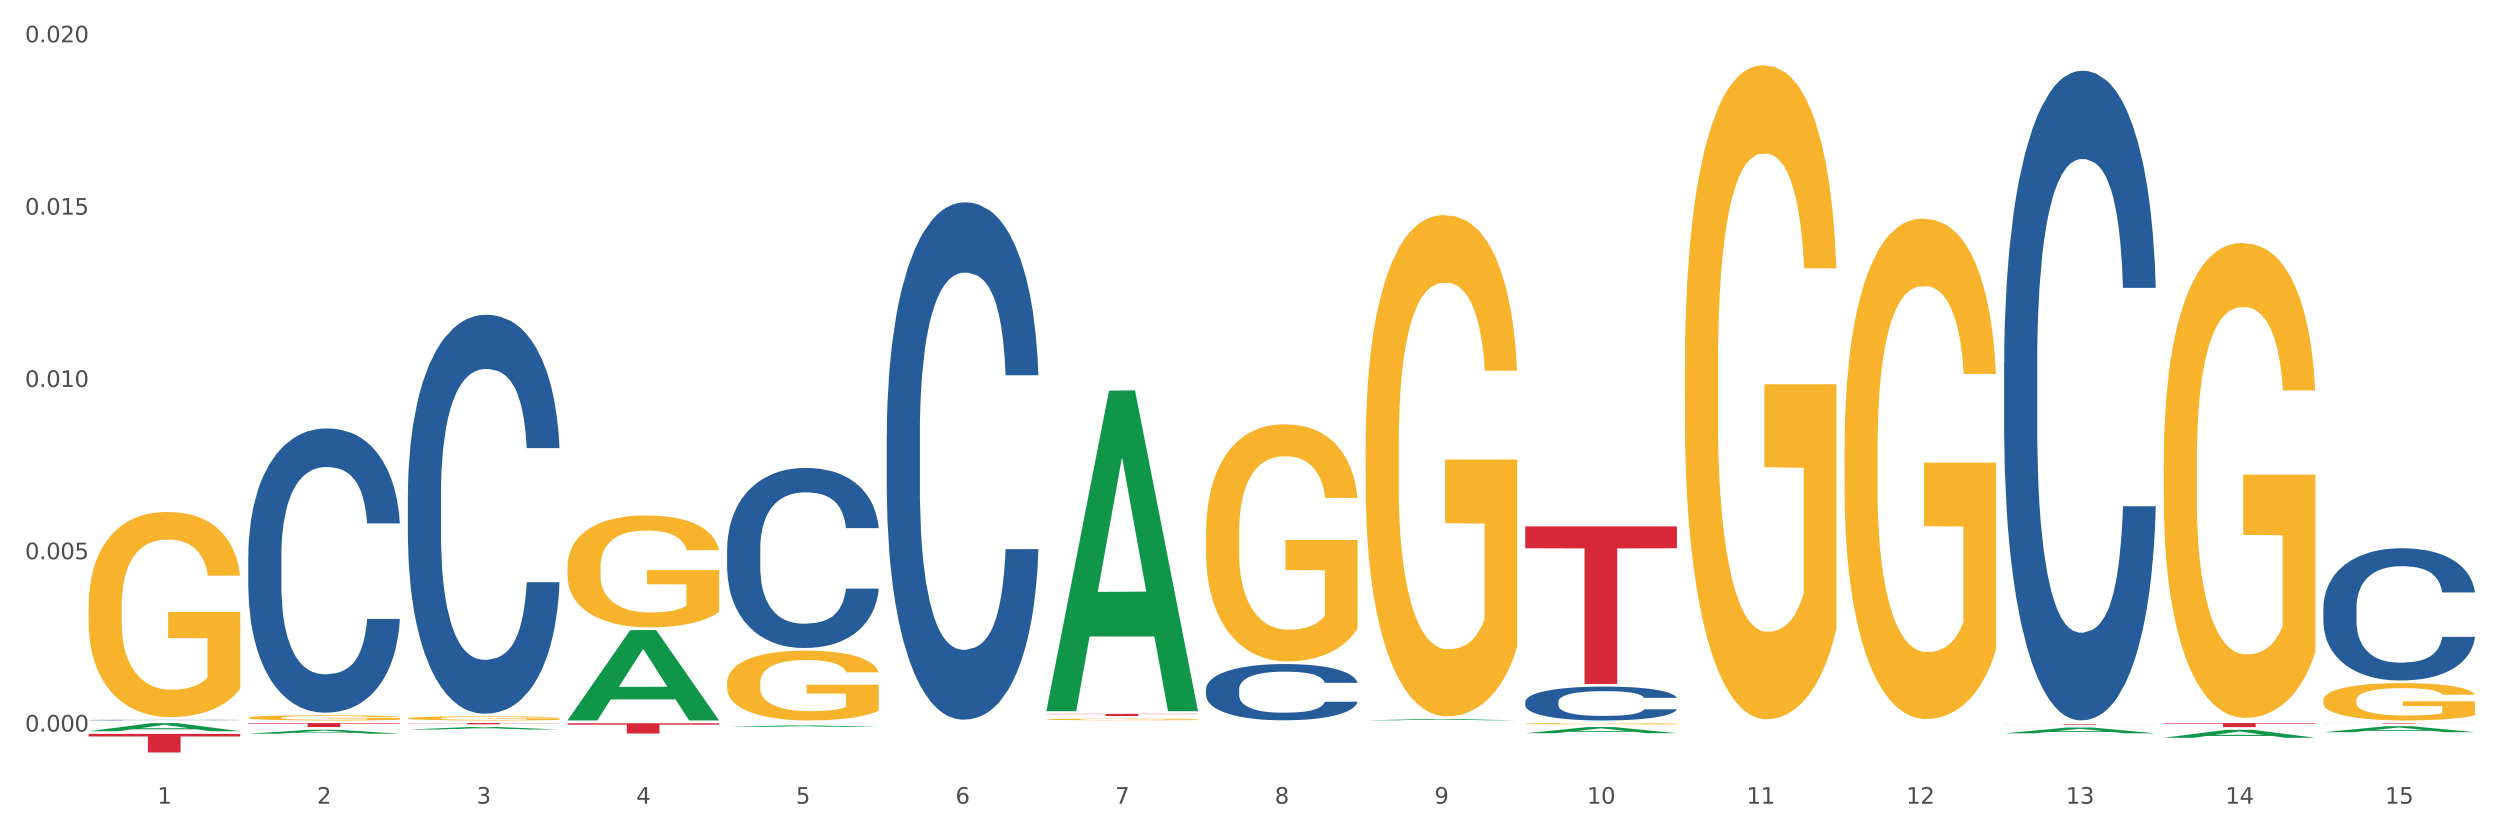
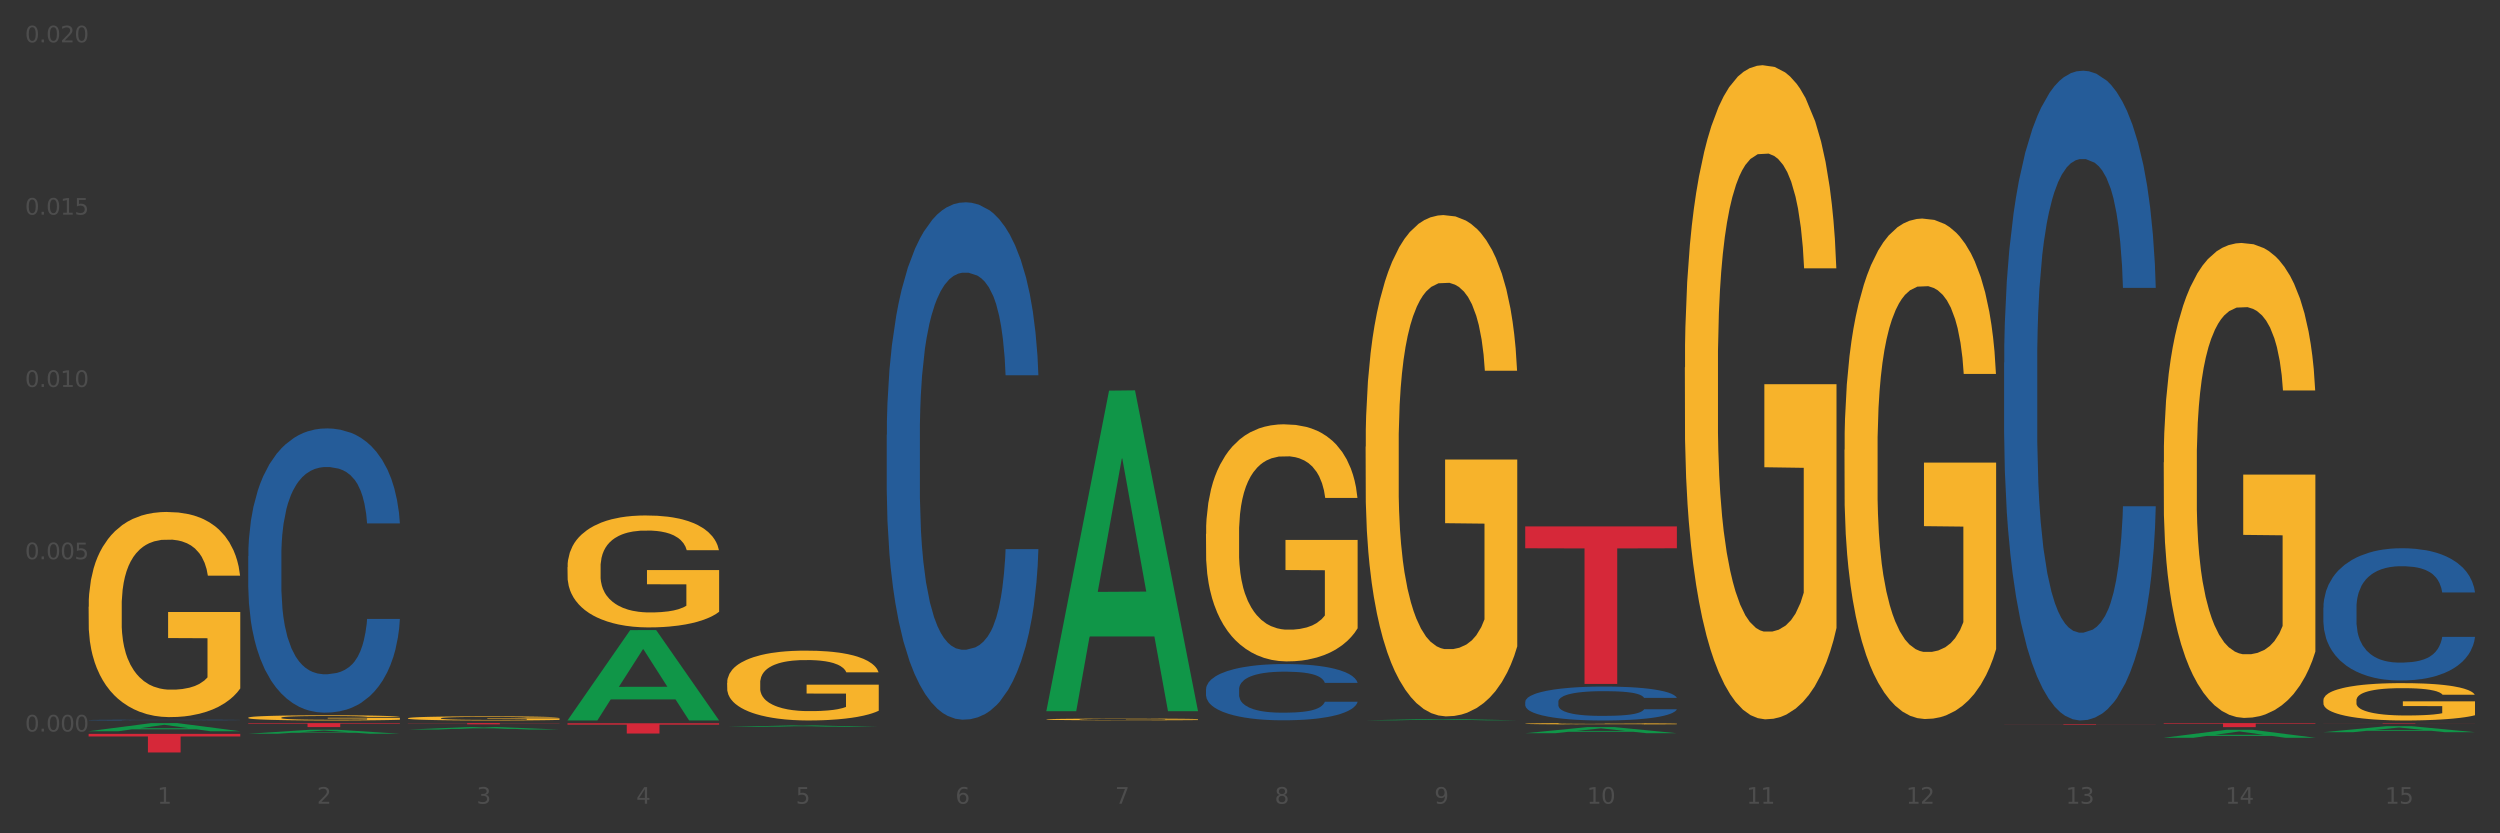
<svg xmlns="http://www.w3.org/2000/svg" xmlns:xlink="http://www.w3.org/1999/xlink" width="1080pt" height="360pt" viewBox="0 0 1080 360" version="1.1">
  <rect x="0" y="0" width="1080" height="360" fill="#333333" stroke="none" />
  <defs>
    <style type="text/css">*{stroke-linejoin: round; stroke-linecap: butt}</style>
  </defs>
  <g id="figure_1">
    <g id="patch_1">
-       <path d="M 0 360  L 1080 360  L 1080 0  L 0 0  z " style="fill: #ffffff; stroke: #ffffff; stroke-linejoin: miter" />
-     </g>
+       </g>
    <g id="axes_1">
      <g id="matplotlib.axis_1">
        <g id="xtick_1">
          <g id="text_1">
            <g style="fill: #4d4d4d" transform="translate(67.984 347.204) scale(0.096 -0.096)">
              <defs>
                <path id="DejaVuSans-31" d="M 794 531  L 1825 531  L 1825 4091  L 703 3866  L 703 4441  L 1819 4666  L 2450 4666  L 2450 531  L 3481 531  L 3481 0  L 794 0  L 794 531  z " transform="scale(0.016)" />
              </defs>
              <use xlink:href="#DejaVuSans-31" />
            </g>
          </g>
        </g>
        <g id="xtick_2">
          <g id="text_2">
            <g style="fill: #4d4d4d" transform="translate(136.942 347.204) scale(0.096 -0.096)">
              <defs>
                <path id="DejaVuSans-32" d="M 1228 531  L 3431 531  L 3431 0  L 469 0  L 469 531  Q 828 903 1448 1529  Q 2069 2156 2228 2338  Q 2531 2678 2651 2914  Q 2772 3150 2772 3378  Q 2772 3750 2511 3984  Q 2250 4219 1831 4219  Q 1534 4219 1204 4116  Q 875 4013 500 3803  L 500 4441  Q 881 4594 1212 4672  Q 1544 4750 1819 4750  Q 2544 4750 2975 4387  Q 3406 4025 3406 3419  Q 3406 3131 3298 2873  Q 3191 2616 2906 2266  Q 2828 2175 2409 1742  Q 1991 1309 1228 531  z " transform="scale(0.016)" />
              </defs>
              <use xlink:href="#DejaVuSans-32" />
            </g>
          </g>
        </g>
        <g id="xtick_3">
          <g id="text_3">
            <g style="fill: #4d4d4d" transform="translate(205.899 347.204) scale(0.096 -0.096)">
              <defs>
                <path id="DejaVuSans-33" d="M 2597 2516  Q 3050 2419 3304 2112  Q 3559 1806 3559 1356  Q 3559 666 3084 287  Q 2609 -91 1734 -91  Q 1441 -91 1130 -33  Q 819 25 488 141  L 488 750  Q 750 597 1062 519  Q 1375 441 1716 441  Q 2309 441 2620 675  Q 2931 909 2931 1356  Q 2931 1769 2642 2001  Q 2353 2234 1838 2234  L 1294 2234  L 1294 2753  L 1863 2753  Q 2328 2753 2575 2939  Q 2822 3125 2822 3475  Q 2822 3834 2567 4026  Q 2313 4219 1838 4219  Q 1578 4219 1281 4162  Q 984 4106 628 3988  L 628 4550  Q 988 4650 1302 4700  Q 1616 4750 1894 4750  Q 2613 4750 3031 4423  Q 3450 4097 3450 3541  Q 3450 3153 3228 2886  Q 3006 2619 2597 2516  z " transform="scale(0.016)" />
              </defs>
              <use xlink:href="#DejaVuSans-33" />
            </g>
          </g>
        </g>
        <g id="xtick_4">
          <g id="text_4">
            <g style="fill: #4d4d4d" transform="translate(274.857 347.204) scale(0.096 -0.096)">
              <defs>
                <path id="DejaVuSans-34" d="M 2419 4116  L 825 1625  L 2419 1625  L 2419 4116  z M 2253 4666  L 3047 4666  L 3047 1625  L 3713 1625  L 3713 1100  L 3047 1100  L 3047 0  L 2419 0  L 2419 1100  L 313 1100  L 313 1709  L 2253 4666  z " transform="scale(0.016)" />
              </defs>
              <use xlink:href="#DejaVuSans-34" />
            </g>
          </g>
        </g>
        <g id="xtick_5">
          <g id="text_5">
            <g style="fill: #4d4d4d" transform="translate(343.815 347.204) scale(0.096 -0.096)">
              <defs>
                <path id="DejaVuSans-35" d="M 691 4666  L 3169 4666  L 3169 4134  L 1269 4134  L 1269 2991  Q 1406 3038 1543 3061  Q 1681 3084 1819 3084  Q 2600 3084 3056 2656  Q 3513 2228 3513 1497  Q 3513 744 3044 326  Q 2575 -91 1722 -91  Q 1428 -91 1123 -41  Q 819 9 494 109  L 494 744  Q 775 591 1075 516  Q 1375 441 1709 441  Q 2250 441 2565 725  Q 2881 1009 2881 1497  Q 2881 1984 2565 2268  Q 2250 2553 1709 2553  Q 1456 2553 1204 2497  Q 953 2441 691 2322  L 691 4666  z " transform="scale(0.016)" />
              </defs>
              <use xlink:href="#DejaVuSans-35" />
            </g>
          </g>
        </g>
        <g id="xtick_6">
          <g id="text_6">
            <g style="fill: #4d4d4d" transform="translate(412.772 347.204) scale(0.096 -0.096)">
              <defs>
                <path id="DejaVuSans-36" d="M 2113 2584  Q 1688 2584 1439 2293  Q 1191 2003 1191 1497  Q 1191 994 1439 701  Q 1688 409 2113 409  Q 2538 409 2786 701  Q 3034 994 3034 1497  Q 3034 2003 2786 2293  Q 2538 2584 2113 2584  z M 3366 4563  L 3366 3988  Q 3128 4100 2886 4159  Q 2644 4219 2406 4219  Q 1781 4219 1451 3797  Q 1122 3375 1075 2522  Q 1259 2794 1537 2939  Q 1816 3084 2150 3084  Q 2853 3084 3261 2657  Q 3669 2231 3669 1497  Q 3669 778 3244 343  Q 2819 -91 2113 -91  Q 1303 -91 875 529  Q 447 1150 447 2328  Q 447 3434 972 4092  Q 1497 4750 2381 4750  Q 2619 4750 2861 4703  Q 3103 4656 3366 4563  z " transform="scale(0.016)" />
              </defs>
              <use xlink:href="#DejaVuSans-36" />
            </g>
          </g>
        </g>
        <g id="xtick_7">
          <g id="text_7">
            <g style="fill: #4d4d4d" transform="translate(481.73 347.204) scale(0.096 -0.096)">
              <defs>
                <path id="DejaVuSans-37" d="M 525 4666  L 3525 4666  L 3525 4397  L 1831 0  L 1172 0  L 2766 4134  L 525 4134  L 525 4666  z " transform="scale(0.016)" />
              </defs>
              <use xlink:href="#DejaVuSans-37" />
            </g>
          </g>
        </g>
        <g id="xtick_8">
          <g id="text_8">
            <g style="fill: #4d4d4d" transform="translate(550.688 347.204) scale(0.096 -0.096)">
              <defs>
                <path id="DejaVuSans-38" d="M 2034 2216  Q 1584 2216 1326 1975  Q 1069 1734 1069 1313  Q 1069 891 1326 650  Q 1584 409 2034 409  Q 2484 409 2743 651  Q 3003 894 3003 1313  Q 3003 1734 2745 1975  Q 2488 2216 2034 2216  z M 1403 2484  Q 997 2584 770 2862  Q 544 3141 544 3541  Q 544 4100 942 4425  Q 1341 4750 2034 4750  Q 2731 4750 3128 4425  Q 3525 4100 3525 3541  Q 3525 3141 3298 2862  Q 3072 2584 2669 2484  Q 3125 2378 3379 2068  Q 3634 1759 3634 1313  Q 3634 634 3220 271  Q 2806 -91 2034 -91  Q 1263 -91 848 271  Q 434 634 434 1313  Q 434 1759 690 2068  Q 947 2378 1403 2484  z M 1172 3481  Q 1172 3119 1398 2916  Q 1625 2713 2034 2713  Q 2441 2713 2670 2916  Q 2900 3119 2900 3481  Q 2900 3844 2670 4047  Q 2441 4250 2034 4250  Q 1625 4250 1398 4047  Q 1172 3844 1172 3481  z " transform="scale(0.016)" />
              </defs>
              <use xlink:href="#DejaVuSans-38" />
            </g>
          </g>
        </g>
        <g id="xtick_9">
          <g id="text_9">
            <g style="fill: #4d4d4d" transform="translate(619.645 347.204) scale(0.096 -0.096)">
              <defs>
                <path id="DejaVuSans-39" d="M 703 97  L 703 672  Q 941 559 1184 500  Q 1428 441 1663 441  Q 2288 441 2617 861  Q 2947 1281 2994 2138  Q 2813 1869 2534 1725  Q 2256 1581 1919 1581  Q 1219 1581 811 2004  Q 403 2428 403 3163  Q 403 3881 828 4315  Q 1253 4750 1959 4750  Q 2769 4750 3195 4129  Q 3622 3509 3622 2328  Q 3622 1225 3098 567  Q 2575 -91 1691 -91  Q 1453 -91 1209 -44  Q 966 3 703 97  z M 1959 2075  Q 2384 2075 2632 2365  Q 2881 2656 2881 3163  Q 2881 3666 2632 3958  Q 2384 4250 1959 4250  Q 1534 4250 1286 3958  Q 1038 3666 1038 3163  Q 1038 2656 1286 2365  Q 1534 2075 1959 2075  z " transform="scale(0.016)" />
              </defs>
              <use xlink:href="#DejaVuSans-39" />
            </g>
          </g>
        </g>
        <g id="xtick_10">
          <g id="text_10">
            <g style="fill: #4d4d4d" transform="translate(685.549 347.204) scale(0.096 -0.096)">
              <defs>
                <path id="DejaVuSans-30" d="M 2034 4250  Q 1547 4250 1301 3770  Q 1056 3291 1056 2328  Q 1056 1369 1301 889  Q 1547 409 2034 409  Q 2525 409 2770 889  Q 3016 1369 3016 2328  Q 3016 3291 2770 3770  Q 2525 4250 2034 4250  z M 2034 4750  Q 2819 4750 3233 4129  Q 3647 3509 3647 2328  Q 3647 1150 3233 529  Q 2819 -91 2034 -91  Q 1250 -91 836 529  Q 422 1150 422 2328  Q 422 3509 836 4129  Q 1250 4750 2034 4750  z " transform="scale(0.016)" />
              </defs>
              <use xlink:href="#DejaVuSans-31" />
              <use xlink:href="#DejaVuSans-30" transform="translate(63.623 0)" />
            </g>
          </g>
        </g>
        <g id="xtick_11">
          <g id="text_11">
            <g style="fill: #4d4d4d" transform="translate(754.506 347.204) scale(0.096 -0.096)">
              <use xlink:href="#DejaVuSans-31" />
              <use xlink:href="#DejaVuSans-31" transform="translate(63.623 0)" />
            </g>
          </g>
        </g>
        <g id="xtick_12">
          <g id="text_12">
            <g style="fill: #4d4d4d" transform="translate(823.464 347.204) scale(0.096 -0.096)">
              <use xlink:href="#DejaVuSans-31" />
              <use xlink:href="#DejaVuSans-32" transform="translate(63.623 0)" />
            </g>
          </g>
        </g>
        <g id="xtick_13">
          <g id="text_13">
            <g style="fill: #4d4d4d" transform="translate(892.422 347.204) scale(0.096 -0.096)">
              <use xlink:href="#DejaVuSans-31" />
              <use xlink:href="#DejaVuSans-33" transform="translate(63.623 0)" />
            </g>
          </g>
        </g>
        <g id="xtick_14">
          <g id="text_14">
            <g style="fill: #4d4d4d" transform="translate(961.379 347.204) scale(0.096 -0.096)">
              <use xlink:href="#DejaVuSans-31" />
              <use xlink:href="#DejaVuSans-34" transform="translate(63.623 0)" />
            </g>
          </g>
        </g>
        <g id="xtick_15">
          <g id="text_15">
            <g style="fill: #4d4d4d" transform="translate(1030.337 347.204) scale(0.096 -0.096)">
              <use xlink:href="#DejaVuSans-31" />
              <use xlink:href="#DejaVuSans-35" transform="translate(63.623 0)" />
            </g>
          </g>
        </g>
        <g id="xtick_16" />
        <g id="xtick_17" />
        <g id="xtick_18" />
        <g id="xtick_19" />
        <g id="xtick_20" />
        <g id="xtick_21" />
        <g id="xtick_22" />
        <g id="xtick_23" />
        <g id="xtick_24" />
        <g id="xtick_25" />
        <g id="xtick_26" />
        <g id="xtick_27" />
        <g id="xtick_28" />
        <g id="xtick_29" />
      </g>
      <g id="matplotlib.axis_2">
        <g id="ytick_1">
          <g id="text_16">
            <g style="fill: #4d4d4d" transform="translate(10.8 316.026) scale(0.096 -0.096)">
              <defs>
                <path id="DejaVuSans-2e" d="M 684 794  L 1344 794  L 1344 0  L 684 0  L 684 794  z " transform="scale(0.016)" />
              </defs>
              <use xlink:href="#DejaVuSans-30" />
              <use xlink:href="#DejaVuSans-2e" transform="translate(63.623 0)" />
              <use xlink:href="#DejaVuSans-30" transform="translate(95.41 0)" />
              <use xlink:href="#DejaVuSans-30" transform="translate(159.033 0)" />
              <use xlink:href="#DejaVuSans-30" transform="translate(222.656 0)" />
            </g>
          </g>
        </g>
        <g id="ytick_2">
          <g id="text_17">
            <g style="fill: #4d4d4d" transform="translate(10.8 241.593) scale(0.096 -0.096)">
              <use xlink:href="#DejaVuSans-30" />
              <use xlink:href="#DejaVuSans-2e" transform="translate(63.623 0)" />
              <use xlink:href="#DejaVuSans-30" transform="translate(95.41 0)" />
              <use xlink:href="#DejaVuSans-30" transform="translate(159.033 0)" />
              <use xlink:href="#DejaVuSans-35" transform="translate(222.656 0)" />
            </g>
          </g>
        </g>
        <g id="ytick_3">
          <g id="text_18">
            <g style="fill: #4d4d4d" transform="translate(10.8 167.161) scale(0.096 -0.096)">
              <use xlink:href="#DejaVuSans-30" />
              <use xlink:href="#DejaVuSans-2e" transform="translate(63.623 0)" />
              <use xlink:href="#DejaVuSans-30" transform="translate(95.41 0)" />
              <use xlink:href="#DejaVuSans-31" transform="translate(159.033 0)" />
              <use xlink:href="#DejaVuSans-30" transform="translate(222.656 0)" />
            </g>
          </g>
        </g>
        <g id="ytick_4">
          <g id="text_19">
            <g style="fill: #4d4d4d" transform="translate(10.8 92.728) scale(0.096 -0.096)">
              <use xlink:href="#DejaVuSans-30" />
              <use xlink:href="#DejaVuSans-2e" transform="translate(63.623 0)" />
              <use xlink:href="#DejaVuSans-30" transform="translate(95.41 0)" />
              <use xlink:href="#DejaVuSans-31" transform="translate(159.033 0)" />
              <use xlink:href="#DejaVuSans-35" transform="translate(222.656 0)" />
            </g>
          </g>
        </g>
        <g id="ytick_5">
          <g id="text_20">
            <g style="fill: #4d4d4d" transform="translate(10.8 18.296) scale(0.096 -0.096)">
              <use xlink:href="#DejaVuSans-30" />
              <use xlink:href="#DejaVuSans-2e" transform="translate(63.623 0)" />
              <use xlink:href="#DejaVuSans-30" transform="translate(95.41 0)" />
              <use xlink:href="#DejaVuSans-32" transform="translate(159.033 0)" />
              <use xlink:href="#DejaVuSans-30" transform="translate(222.656 0)" />
            </g>
          </g>
        </g>
        <g id="ytick_6" />
        <g id="ytick_7" />
        <g id="ytick_8" />
        <g id="ytick_9" />
      </g>
      <g id="PolyCollection_1">
        <path d="M 38.283 315.887  L 38.351 315.883  L 65.365 312.382  L 76.576 312.379  L 103.793 315.893  L 90.826 315.893  L 84.95 315.075  L 57.058 315.075  L 56.855 315.088  L 51.182 315.893  L 38.283 315.893  L 38.283 315.887  L 60.57 314.586  L 81.438 314.583  L 71.105 313.128  L 70.97 313.121  L 70.835 313.131  L 60.502 314.583  L 60.57 314.586  L 38.283 315.887  z " clip-path="url(#p82ae7eb820)" style="fill: #109648" />
        <path d="M 865.775 312.904  L 931.285 312.904  L 931.285 312.94  L 905.515 312.94  L 905.515 313.163  L 891.389 313.163  L 891.389 312.94  L 865.775 312.94  L 865.775 312.905  L 865.775 312.904  z " clip-path="url(#p82ae7eb820)" style="fill: #d62839" />
        <path d="M 658.902 227.394  L 724.412 227.394  L 724.412 236.853  L 698.642 236.917  L 698.642 295.46  L 684.516 295.46  L 684.516 236.917  L 658.902 236.853  L 658.902 227.458  L 658.902 227.394  z " clip-path="url(#p82ae7eb820)" style="fill: #d62839" />
-         <path d="M 452.029 308.377  L 517.539 308.377  L 517.539 308.506  L 491.769 308.507  L 491.769 309.305  L 477.643 309.305  L 477.643 308.507  L 452.029 308.506  L 452.029 308.378  L 452.029 308.377  z " clip-path="url(#p82ae7eb820)" style="fill: #d62839" />
        <path d="M 245.156 312.439  L 310.666 312.439  L 310.666 313.058  L 284.897 313.063  L 284.897 316.898  L 270.77 316.898  L 270.77 313.063  L 245.156 313.058  L 245.156 312.443  L 245.156 312.439  z " clip-path="url(#p82ae7eb820)" style="fill: #d62839" />
        <path d="M 176.198 312.379  L 241.708 312.379  L 241.708 312.453  L 215.939 312.454  L 215.939 312.915  L 201.812 312.915  L 201.812 312.454  L 176.198 312.453  L 176.198 312.379  L 176.198 312.379  z " clip-path="url(#p82ae7eb820)" style="fill: #d62839" />
        <path d="M 107.241 312.379  L 172.75 312.379  L 172.75 312.617  L 146.981 312.619  L 146.981 314.097  L 132.855 314.097  L 132.855 312.619  L 107.241 312.617  L 107.241 312.38  L 107.241 312.379  z " clip-path="url(#p82ae7eb820)" style="fill: #d62839" />
        <path d="M 38.283 317.03  L 103.793 317.03  L 103.793 318.146  L 78.024 318.154  L 78.024 325.064  L 63.897 325.064  L 63.897 318.154  L 38.283 318.146  L 38.283 317.038  L 38.283 317.03  z " clip-path="url(#p82ae7eb820)" style="fill: #d62839" />
        <path d="M 107.241 310.042  L 107.318 310.04  L 107.318 309.967  L 107.473 309.904  L 108.246 309.751  L 109.406 309.625  L 110.257 309.557  L 111.108 309.502  L 112.113 309.447  L 113.351 309.39  L 115.594 309.307  L 116.986 309.264  L 118.687 309.219  L 121.781 309.154  L 124.024 309.117  L 126.344 309.087  L 130.134 309.05  L 132.609 309.034  L 135.239 309.022  L 138.41 309.014  L 140.808 309.011  L 146.067 309.018  L 150.553 309.036  L 152.719 309.05  L 155.503 309.075  L 156.972 309.091  L 159.37 309.124  L 161.845 309.166  L 163.547 309.203  L 166.099 309.272  L 168.032 309.341  L 169.811 309.427  L 170.74 309.486  L 171.436 309.541  L 172.054 309.604  L 172.673 309.704  L 158.751 309.704  L 158.21 309.633  L 157.359 309.565  L 156.122 309.5  L 155.039 309.46  L 153.183 309.409  L 151.481 309.376  L 149.702 309.352  L 147.537 309.331  L 145.835 309.321  L 143.437 309.313  L 138.719 309.315  L 135.548 309.331  L 133.383 309.352  L 131.991 309.37  L 130.753 309.39  L 129.361 309.419  L 127.737 309.462  L 126.576 309.5  L 125.416 309.549  L 124.488 309.598  L 123.637 309.655  L 122.941 309.716  L 122.4 309.779  L 121.936 309.857  L 121.549 309.985  L 121.549 310.264  L 121.704 310.327  L 122.091 310.411  L 122.555 310.474  L 123.328 310.549  L 124.024 310.6  L 125.339 310.673  L 126.809 310.735  L 127.969 310.773  L 129.129 310.806  L 131.14 310.851  L 133.383 310.887  L 135.316 310.91  L 137.946 310.93  L 139.725 310.938  L 141.272 310.942  L 145.062 310.942  L 147.769 310.936  L 150.785 310.922  L 153.105 310.904  L 155.039 310.881  L 157.204 310.845  L 158.597 310.81  L 158.597 310.384  L 141.581 310.382  L 141.581 310.099  L 172.75 310.099  L 172.75 310.93  L 171.436 310.973  L 169.966 311.012  L 168.419 311.046  L 166.099 311.089  L 163.315 311.13  L 160.84 311.158  L 158.21 311.183  L 155.116 311.205  L 151.094 311.225  L 148.619 311.234  L 145.526 311.24  L 141.89 311.242  L 138.719 311.238  L 135.626 311.227  L 132.377 311.209  L 129.206 311.183  L 126.809 311.156  L 124.411 311.124  L 121.859 311.081  L 119.848 311.04  L 118.301 311.003  L 116.599 310.957  L 114.743 310.895  L 113.351 310.84  L 112.113 310.783  L 110.798 310.71  L 109.87 310.647  L 108.942 310.568  L 108.401 310.508  L 107.782 310.417  L 107.318 310.289  L 107.241 310.042  z " clip-path="url(#p82ae7eb820)" style="fill: #f7b32b" />
        <path d="M 38.283 311.072  L 38.36 311.071  L 38.36 311.063  L 38.593 311.053  L 39.445 311.033  L 40.529 311.018  L 42.387 311  L 43.394 310.993  L 44.71 310.985  L 47.42 310.972  L 50.518 310.96  L 52.686 310.954  L 54.312 310.95  L 57.951 310.943  L 60.042 310.94  L 62.21 310.938  L 64.069 310.936  L 67.166 310.934  L 69.644 310.933  L 72.509 310.933  L 74.91 310.933  L 78.084 310.934  L 82.731 310.938  L 84.512 310.939  L 86.912 310.943  L 89.39 310.947  L 91.403 310.952  L 93.726 310.958  L 96.127 310.967  L 98.45 310.978  L 100.076 310.987  L 101.392 310.998  L 102.554 311.011  L 103.406 311.024  L 103.793 311.036  L 89.622 311.036  L 89.235 311.026  L 88.461 311.014  L 87.686 311.007  L 86.835 311  L 85.518 310.993  L 84.357 310.989  L 82.421 310.984  L 80.64 310.98  L 79.169 310.978  L 77.388 310.976  L 73.593 310.975  L 70.883 310.975  L 69.179 310.975  L 67.089 310.977  L 65.308 310.979  L 63.217 310.982  L 61.591 310.986  L 59.965 310.991  L 59.036 310.994  L 57.642 311  L 56.712 311.005  L 55.474 311.014  L 54.777 311.02  L 53.538 311.036  L 52.996 311.048  L 52.763 311.056  L 52.608 311.065  L 52.608 311.109  L 53.073 311.129  L 53.46 311.138  L 54.08 311.147  L 55.241 311.16  L 56.945 311.172  L 58.726 311.18  L 60.197 311.186  L 61.591 311.19  L 62.985 311.193  L 64.688 311.196  L 66.082 311.197  L 68.173 311.199  L 70.651 311.2  L 72.587 311.2  L 76.536 311.199  L 78.317 311.197  L 80.02 311.195  L 81.879 311.192  L 83.35 311.189  L 84.202 311.186  L 85.596 311.181  L 86.68 311.175  L 87.609 311.169  L 88.228 311.163  L 88.925 311.155  L 89.467 311.145  L 89.622 311.14  L 103.793 311.14  L 103.483 311.15  L 102.941 311.16  L 101.857 311.173  L 101.005 311.181  L 99.689 311.19  L 98.295 311.198  L 96.359 311.207  L 94.578 311.213  L 92.72 311.219  L 90.706 311.224  L 87.067 311.231  L 85.75 311.233  L 82.963 311.236  L 80.795 311.238  L 77.62 311.24  L 74.368 311.241  L 70.96 311.242  L 67.94 311.241  L 64.611 311.239  L 62.52 311.238  L 60.197 311.235  L 57.487 311.231  L 54.931 311.226  L 52.531 311.221  L 50.285 311.214  L 48.195 311.207  L 45.484 311.195  L 43.471 311.183  L 42 311.172  L 40.993 311.163  L 39.987 311.151  L 39.445 311.143  L 38.593 311.123  L 38.283 311.105  L 38.283 311.072  z " clip-path="url(#p82ae7eb820)" style="fill: #255c99" />
        <path d="M 107.241 240.251  L 107.318 240.139  L 107.318 236.999  L 107.55 232.737  L 108.402 224.887  L 109.486 218.943  L 111.345 211.99  L 112.351 209.074  L 113.668 205.822  L 116.378 200.551  L 119.475 196.066  L 121.644 193.598  L 123.27 192.028  L 126.909 189.225  L 129 187.991  L 131.168 186.982  L 133.026 186.309  L 136.124 185.524  L 138.602 185.187  L 141.467 185.075  L 143.867 185.187  L 147.042 185.636  L 151.688 186.982  L 153.469 187.767  L 155.87 189.113  L 158.348 190.907  L 160.361 192.701  L 162.684 195.281  L 165.084 198.645  L 167.407 202.906  L 169.034 206.832  L 170.35 210.981  L 171.511 216.027  L 172.363 221.523  L 172.75 226.121  L 158.58 226.121  L 158.193 221.971  L 157.418 217.485  L 156.644 214.457  L 155.792 211.99  L 154.476 209.187  L 153.314 207.392  L 151.378 205.262  L 149.597 203.916  L 148.126 203.131  L 146.345 202.458  L 142.551 201.785  L 139.841 201.785  L 138.137 202.009  L 136.046 202.57  L 134.265 203.355  L 132.175 204.701  L 130.549 206.159  L 128.922 208.065  L 127.993 209.411  L 126.599 211.878  L 125.67 213.897  L 124.431 217.373  L 123.734 219.84  L 122.495 226.233  L 121.953 230.943  L 121.721 234.195  L 121.566 237.784  L 121.566 255.278  L 122.031 263.129  L 122.418 266.493  L 123.037 270.306  L 124.199 275.24  L 125.902 280.063  L 127.683 283.539  L 129.155 285.67  L 130.549 287.24  L 131.942 288.473  L 133.646 289.595  L 135.04 290.268  L 137.13 290.941  L 139.608 291.277  L 141.544 291.277  L 145.493 290.716  L 147.274 290.156  L 148.978 289.371  L 150.836 288.137  L 152.308 286.791  L 153.159 285.782  L 154.553 283.651  L 155.637 281.408  L 156.567 278.829  L 157.186 276.586  L 157.883 273.222  L 158.425 269.409  L 158.58 267.39  L 172.75 267.39  L 172.441 271.427  L 171.899 275.352  L 170.815 280.623  L 169.963 283.651  L 168.646 287.352  L 167.253 290.492  L 165.317 293.969  L 163.536 296.548  L 161.677 298.791  L 159.664 300.809  L 156.025 303.613  L 154.708 304.398  L 151.92 305.744  L 149.752 306.529  L 146.577 307.314  L 143.325 307.762  L 139.918 307.875  L 136.898 307.65  L 133.568 306.977  L 131.478 306.305  L 129.155 305.295  L 126.444 303.725  L 123.889 301.819  L 121.489 299.576  L 119.243 296.997  L 117.152 294.081  L 114.442 289.258  L 112.429 284.548  L 110.958 280.175  L 109.951 276.474  L 108.944 271.764  L 108.402 268.512  L 107.55 260.661  L 107.241 253.372  L 107.241 240.251  z " clip-path="url(#p82ae7eb820)" style="fill: #255c99" />
-         <path d="M 176.198 213.415  L 176.276 213.258  L 176.276 208.851  L 176.508 202.869  L 177.36 191.851  L 178.444 183.509  L 180.302 173.751  L 181.309 169.658  L 182.625 165.094  L 185.336 157.696  L 188.433 151.4  L 190.601 147.937  L 192.227 145.734  L 195.867 141.799  L 197.957 140.067  L 200.126 138.651  L 201.984 137.706  L 205.081 136.604  L 207.559 136.132  L 210.424 135.975  L 212.825 136.132  L 216 136.762  L 220.646 138.651  L 222.427 139.752  L 224.827 141.641  L 227.305 144.16  L 229.319 146.678  L 231.642 150.298  L 234.042 155.02  L 236.365 161.001  L 237.991 166.51  L 239.308 172.334  L 240.469 179.417  L 241.321 187.13  L 241.708 193.583  L 227.538 193.583  L 227.15 187.759  L 226.376 181.463  L 225.602 177.213  L 224.75 173.751  L 223.433 169.816  L 222.272 167.297  L 220.336 164.307  L 218.555 162.418  L 217.084 161.316  L 215.303 160.372  L 211.509 159.427  L 208.798 159.427  L 207.095 159.742  L 205.004 160.529  L 203.223 161.631  L 201.132 163.52  L 199.506 165.566  L 197.88 168.242  L 196.951 170.13  L 195.557 173.593  L 194.628 176.426  L 193.389 181.306  L 192.692 184.769  L 191.453 193.74  L 190.911 200.351  L 190.679 204.916  L 190.524 209.952  L 190.524 234.507  L 190.988 245.525  L 191.376 250.247  L 191.995 255.598  L 193.157 262.524  L 194.86 269.292  L 196.641 274.171  L 198.112 277.162  L 199.506 279.365  L 200.9 281.097  L 202.604 282.671  L 203.997 283.615  L 206.088 284.559  L 208.566 285.032  L 210.502 285.032  L 214.451 284.245  L 216.232 283.458  L 217.936 282.356  L 219.794 280.625  L 221.265 278.736  L 222.117 277.319  L 223.511 274.329  L 224.595 271.181  L 225.524 267.56  L 226.144 264.412  L 226.841 259.69  L 227.383 254.339  L 227.538 251.506  L 241.708 251.506  L 241.398 257.172  L 240.856 262.681  L 239.772 270.079  L 238.92 274.329  L 237.604 279.523  L 236.21 283.93  L 234.274 288.809  L 232.493 292.429  L 230.635 295.577  L 228.622 298.411  L 224.982 302.346  L 223.666 303.447  L 220.878 305.336  L 218.71 306.438  L 215.535 307.54  L 212.283 308.169  L 208.876 308.327  L 205.856 308.012  L 202.526 307.068  L 200.435 306.123  L 198.112 304.707  L 195.402 302.503  L 192.847 299.827  L 190.446 296.679  L 188.201 293.059  L 186.11 288.967  L 183.4 282.199  L 181.386 275.588  L 179.915 269.449  L 178.909 264.255  L 177.902 257.644  L 177.36 253.08  L 176.508 242.062  L 176.198 231.831  L 176.198 213.415  z " clip-path="url(#p82ae7eb820)" style="fill: #255c99" />
-         <path d="M 314.114 237.096  L 314.191 237.025  L 314.191 235.035  L 314.423 232.335  L 315.275 227.362  L 316.359 223.596  L 318.218 219.191  L 319.224 217.344  L 320.541 215.283  L 323.251 211.944  L 326.348 209.102  L 328.516 207.539  L 330.143 206.544  L 333.782 204.768  L 335.873 203.986  L 338.041 203.347  L 339.899 202.92  L 342.997 202.423  L 345.475 202.21  L 348.34 202.139  L 350.74 202.21  L 353.915 202.494  L 358.561 203.347  L 360.342 203.844  L 362.743 204.697  L 365.221 205.834  L 367.234 206.97  L 369.557 208.605  L 371.957 210.736  L 374.28 213.436  L 375.907 215.923  L 377.223 218.552  L 378.384 221.749  L 379.236 225.23  L 379.623 228.143  L 365.453 228.143  L 365.066 225.515  L 364.291 222.673  L 363.517 220.754  L 362.665 219.191  L 361.349 217.415  L 360.187 216.278  L 358.251 214.928  L 356.47 214.075  L 354.999 213.578  L 353.218 213.152  L 349.424 212.725  L 346.714 212.725  L 345.01 212.868  L 342.919 213.223  L 341.138 213.72  L 339.048 214.573  L 337.421 215.496  L 335.795 216.704  L 334.866 217.557  L 333.472 219.12  L 332.543 220.399  L 331.304 222.602  L 330.607 224.165  L 329.368 228.215  L 328.826 231.199  L 328.594 233.259  L 328.439 235.533  L 328.439 246.617  L 328.904 251.59  L 329.291 253.722  L 329.91 256.137  L 331.072 259.264  L 332.775 262.319  L 334.556 264.521  L 336.028 265.871  L 337.421 266.866  L 338.815 267.648  L 340.519 268.358  L 341.913 268.785  L 344.003 269.211  L 346.481 269.424  L 348.417 269.424  L 352.366 269.069  L 354.147 268.713  L 355.851 268.216  L 357.709 267.435  L 359.181 266.582  L 360.032 265.943  L 361.426 264.593  L 362.51 263.172  L 363.44 261.537  L 364.059 260.116  L 364.756 257.985  L 365.298 255.569  L 365.453 254.29  L 379.623 254.29  L 379.314 256.848  L 378.772 259.335  L 377.688 262.674  L 376.836 264.593  L 375.519 266.937  L 374.126 268.927  L 372.19 271.129  L 370.409 272.763  L 368.55 274.184  L 366.537 275.463  L 362.898 277.24  L 361.581 277.737  L 358.793 278.59  L 356.625 279.087  L 353.45 279.584  L 350.198 279.868  L 346.791 279.94  L 343.771 279.797  L 340.441 279.371  L 338.351 278.945  L 336.028 278.305  L 333.317 277.311  L 330.762 276.103  L 328.362 274.682  L 326.116 273.048  L 324.025 271.2  L 321.315 268.145  L 319.302 265.161  L 317.831 262.39  L 316.824 260.045  L 315.817 257.061  L 315.275 255.001  L 314.423 250.027  L 314.114 245.409  L 314.114 237.096  z " clip-path="url(#p82ae7eb820)" style="fill: #255c99" />
        <path d="M 383.071 187.822  L 383.149 187.618  L 383.149 181.903  L 383.381 174.146  L 384.233 159.857  L 385.317 149.039  L 387.175 136.383  L 388.182 131.076  L 389.498 125.156  L 392.209 115.562  L 395.306 107.397  L 397.474 102.907  L 399.1 100.049  L 402.74 94.946  L 404.83 92.7  L 406.999 90.863  L 408.857 89.639  L 411.954 88.21  L 414.432 87.597  L 417.297 87.393  L 419.698 87.597  L 422.873 88.414  L 427.519 90.863  L 429.3 92.292  L 431.7 94.742  L 434.178 98.008  L 436.192 101.274  L 438.515 105.969  L 440.915 112.092  L 443.238 119.849  L 444.864 126.993  L 446.181 134.546  L 447.342 143.731  L 448.194 153.733  L 448.581 162.103  L 434.411 162.103  L 434.023 154.55  L 433.249 146.385  L 432.475 140.874  L 431.623 136.383  L 430.306 131.28  L 429.145 128.014  L 427.209 124.136  L 425.428 121.686  L 423.957 120.257  L 422.176 119.032  L 418.382 117.808  L 415.671 117.808  L 413.968 118.216  L 411.877 119.237  L 410.096 120.665  L 408.005 123.115  L 406.379 125.769  L 404.753 129.239  L 403.824 131.688  L 402.43 136.179  L 401.501 139.853  L 400.262 146.181  L 399.565 150.672  L 398.326 162.307  L 397.784 170.88  L 397.552 176.799  L 397.397 183.331  L 397.397 215.175  L 397.861 229.463  L 398.248 235.587  L 398.868 242.527  L 400.029 251.509  L 401.733 260.286  L 403.514 266.614  L 404.985 270.492  L 406.379 273.35  L 407.773 275.595  L 409.477 277.637  L 410.87 278.861  L 412.961 280.086  L 415.439 280.698  L 417.375 280.698  L 421.324 279.678  L 423.105 278.657  L 424.809 277.228  L 426.667 274.983  L 428.138 272.534  L 428.99 270.696  L 430.384 266.818  L 431.468 262.736  L 432.397 258.041  L 433.017 253.958  L 433.714 247.835  L 434.256 240.894  L 434.411 237.22  L 448.581 237.22  L 448.271 244.569  L 447.729 251.713  L 446.645 261.307  L 445.793 266.818  L 444.477 273.554  L 443.083 279.27  L 441.147 285.597  L 439.366 290.292  L 437.508 294.375  L 435.495 298.049  L 431.855 303.152  L 430.539 304.581  L 427.751 307.03  L 425.583 308.459  L 422.408 309.888  L 419.156 310.705  L 415.749 310.909  L 412.729 310.501  L 409.399 309.276  L 407.308 308.051  L 404.985 306.214  L 402.275 303.356  L 399.72 299.886  L 397.319 295.804  L 395.074 291.109  L 392.983 285.802  L 390.273 277.024  L 388.259 268.451  L 386.788 260.49  L 385.782 253.754  L 384.775 245.181  L 384.233 239.261  L 383.381 224.973  L 383.071 211.705  L 383.071 187.822  z " clip-path="url(#p82ae7eb820)" style="fill: #255c99" />
        <path d="M 934.733 312.379  L 1000.242 312.379  L 1000.242 312.622  L 974.473 312.623  L 974.473 314.127  L 960.347 314.127  L 960.347 312.623  L 934.733 312.622  L 934.733 312.38  L 934.733 312.379  z " clip-path="url(#p82ae7eb820)" style="fill: #d62839" />
        <path d="M 520.987 297.785  L 521.064 297.763  L 521.064 297.142  L 521.296 296.298  L 522.148 294.744  L 523.232 293.568  L 525.091 292.192  L 526.097 291.615  L 527.414 290.971  L 530.124 289.928  L 533.221 289.04  L 535.389 288.552  L 537.016 288.241  L 540.655 287.686  L 542.746 287.442  L 544.914 287.242  L 546.772 287.109  L 549.87 286.954  L 552.348 286.887  L 555.213 286.865  L 557.613 286.887  L 560.788 286.976  L 565.434 287.242  L 567.215 287.398  L 569.616 287.664  L 572.094 288.019  L 574.107 288.374  L 576.43 288.885  L 578.83 289.551  L 581.153 290.394  L 582.78 291.171  L 584.096 291.992  L 585.257 292.991  L 586.109 294.079  L 586.496 294.989  L 572.326 294.989  L 571.939 294.167  L 571.164 293.28  L 570.39 292.68  L 569.538 292.192  L 568.222 291.637  L 567.06 291.282  L 565.124 290.86  L 563.343 290.594  L 561.872 290.439  L 560.091 290.305  L 556.297 290.172  L 553.587 290.172  L 551.883 290.217  L 549.792 290.328  L 548.011 290.483  L 545.921 290.749  L 544.294 291.038  L 542.668 291.415  L 541.739 291.681  L 540.345 292.17  L 539.416 292.569  L 538.177 293.257  L 537.48 293.746  L 536.241 295.011  L 535.699 295.943  L 535.467 296.587  L 535.312 297.297  L 535.312 300.759  L 535.777 302.313  L 536.164 302.979  L 536.783 303.734  L 537.945 304.71  L 539.648 305.664  L 541.429 306.353  L 542.901 306.774  L 544.294 307.085  L 545.688 307.329  L 547.392 307.551  L 548.786 307.684  L 550.876 307.817  L 553.354 307.884  L 555.29 307.884  L 559.239 307.773  L 561.02 307.662  L 562.724 307.507  L 564.582 307.263  L 566.054 306.996  L 566.905 306.796  L 568.299 306.375  L 569.383 305.931  L 570.313 305.42  L 570.932 304.976  L 571.629 304.311  L 572.171 303.556  L 572.326 303.156  L 586.496 303.156  L 586.187 303.955  L 585.645 304.732  L 584.561 305.775  L 583.709 306.375  L 582.392 307.107  L 580.999 307.729  L 579.063 308.417  L 577.282 308.927  L 575.423 309.371  L 573.41 309.771  L 569.77 310.325  L 568.454 310.481  L 565.666 310.747  L 563.498 310.903  L 560.323 311.058  L 557.071 311.147  L 553.664 311.169  L 550.644 311.125  L 547.314 310.991  L 545.224 310.858  L 542.901 310.658  L 540.19 310.348  L 537.635 309.97  L 535.235 309.526  L 532.989 309.016  L 530.898 308.439  L 528.188 307.484  L 526.175 306.552  L 524.703 305.687  L 523.697 304.954  L 522.69 304.022  L 522.148 303.378  L 521.296 301.825  L 520.987 300.382  L 520.987 297.785  z " clip-path="url(#p82ae7eb820)" style="fill: #255c99" />
        <path d="M 865.775 156.664  L 865.852 156.408  L 865.852 149.23  L 866.085 139.489  L 866.936 121.544  L 868.021 107.958  L 869.879 92.064  L 870.886 85.399  L 872.202 77.965  L 874.912 65.917  L 878.01 55.663  L 880.178 50.023  L 881.804 46.434  L 885.443 40.026  L 887.534 37.206  L 889.702 34.899  L 891.561 33.361  L 894.658 31.566  L 897.136 30.797  L 900.001 30.541  L 902.402 30.797  L 905.576 31.823  L 910.222 34.899  L 912.003 36.693  L 914.404 39.769  L 916.882 43.871  L 918.895 47.973  L 921.218 53.869  L 923.619 61.559  L 925.942 71.3  L 927.568 80.272  L 928.884 89.757  L 930.046 101.293  L 930.898 113.854  L 931.285 124.364  L 917.114 124.364  L 916.727 114.879  L 915.953 104.625  L 915.178 97.704  L 914.326 92.064  L 913.01 85.656  L 911.849 81.554  L 909.913 76.684  L 908.132 73.607  L 906.66 71.813  L 904.879 70.275  L 901.085 68.737  L 898.375 68.737  L 896.671 69.249  L 894.581 70.531  L 892.8 72.326  L 890.709 75.402  L 889.083 78.734  L 887.457 83.092  L 886.527 86.168  L 885.134 91.808  L 884.204 96.422  L 882.965 104.369  L 882.269 110.009  L 881.03 124.621  L 880.488 135.387  L 880.255 142.821  L 880.1 151.024  L 880.1 191.015  L 880.565 208.959  L 880.952 216.649  L 881.572 225.365  L 882.733 236.645  L 884.437 247.667  L 886.218 255.614  L 887.689 260.485  L 889.083 264.074  L 890.477 266.894  L 892.18 269.457  L 893.574 270.995  L 895.665 272.533  L 898.143 273.302  L 900.078 273.302  L 904.028 272.02  L 905.809 270.739  L 907.512 268.944  L 909.371 266.124  L 910.842 263.048  L 911.694 260.741  L 913.088 255.871  L 914.172 250.744  L 915.101 244.848  L 915.72 239.721  L 916.417 232.03  L 916.959 223.314  L 917.114 218.7  L 931.285 218.7  L 930.975 227.929  L 930.433 236.901  L 929.349 248.949  L 928.497 255.871  L 927.181 264.33  L 925.787 271.508  L 923.851 279.455  L 922.07 285.351  L 920.212 290.478  L 918.198 295.092  L 914.559 301.5  L 913.242 303.295  L 910.455 306.371  L 908.287 308.166  L 905.112 309.96  L 901.859 310.985  L 898.452 311.242  L 895.432 310.729  L 892.103 309.191  L 890.012 307.653  L 887.689 305.346  L 884.979 301.757  L 882.423 297.399  L 880.023 292.272  L 877.777 286.376  L 875.687 279.711  L 872.976 268.688  L 870.963 257.921  L 869.492 247.924  L 868.485 239.464  L 867.478 228.698  L 866.936 221.264  L 866.085 203.319  L 865.775 186.657  L 865.775 156.664  z " clip-path="url(#p82ae7eb820)" style="fill: #255c99" />
        <path d="M 1003.69 262.512  L 1003.768 262.46  L 1003.768 260.999  L 1004 259.016  L 1004.852 255.363  L 1005.936 252.598  L 1007.794 249.363  L 1008.801 248.006  L 1010.117 246.493  L 1012.828 244.04  L 1015.925 241.953  L 1018.093 240.805  L 1019.719 240.075  L 1023.359 238.77  L 1025.449 238.196  L 1027.618 237.727  L 1029.476 237.414  L 1032.573 237.048  L 1035.051 236.892  L 1037.916 236.84  L 1040.317 236.892  L 1043.492 237.101  L 1048.138 237.727  L 1049.919 238.092  L 1052.319 238.718  L 1054.797 239.553  L 1056.81 240.388  L 1059.133 241.588  L 1061.534 243.153  L 1063.857 245.136  L 1065.483 246.962  L 1066.8 248.893  L 1067.961 251.241  L 1068.813 253.798  L 1069.2 255.937  L 1055.029 255.937  L 1054.642 254.007  L 1053.868 251.92  L 1053.094 250.511  L 1052.242 249.363  L 1050.925 248.058  L 1049.764 247.223  L 1047.828 246.232  L 1046.047 245.606  L 1044.576 245.241  L 1042.795 244.927  L 1039 244.614  L 1036.29 244.614  L 1034.587 244.719  L 1032.496 244.98  L 1030.715 245.345  L 1028.624 245.971  L 1026.998 246.649  L 1025.372 247.536  L 1024.443 248.163  L 1023.049 249.311  L 1022.12 250.25  L 1020.881 251.867  L 1020.184 253.015  L 1018.945 255.99  L 1018.403 258.181  L 1018.171 259.694  L 1018.016 261.364  L 1018.016 269.504  L 1018.48 273.157  L 1018.867 274.722  L 1019.487 276.496  L 1020.648 278.792  L 1022.352 281.036  L 1024.133 282.653  L 1025.604 283.645  L 1026.998 284.375  L 1028.392 284.949  L 1030.095 285.471  L 1031.489 285.784  L 1033.58 286.097  L 1036.058 286.254  L 1037.994 286.254  L 1041.943 285.993  L 1043.724 285.732  L 1045.428 285.367  L 1047.286 284.793  L 1048.757 284.166  L 1049.609 283.697  L 1051.003 282.705  L 1052.087 281.662  L 1053.016 280.462  L 1053.636 279.418  L 1054.333 277.853  L 1054.875 276.079  L 1055.029 275.139  L 1069.2 275.139  L 1068.89 277.018  L 1068.348 278.844  L 1067.264 281.297  L 1066.412 282.705  L 1065.096 284.427  L 1063.702 285.888  L 1061.766 287.506  L 1059.985 288.706  L 1058.127 289.75  L 1056.114 290.689  L 1052.474 291.993  L 1051.158 292.359  L 1048.37 292.985  L 1046.202 293.35  L 1043.027 293.715  L 1039.775 293.924  L 1036.368 293.976  L 1033.348 293.872  L 1030.018 293.559  L 1027.927 293.246  L 1025.604 292.776  L 1022.894 292.046  L 1020.339 291.158  L 1017.938 290.115  L 1015.693 288.915  L 1013.602 287.558  L 1010.892 285.314  L 1008.878 283.123  L 1007.407 281.088  L 1006.4 279.366  L 1005.394 277.174  L 1004.852 275.661  L 1004 272.009  L 1003.69 268.617  L 1003.69 262.512  z " clip-path="url(#p82ae7eb820)" style="fill: #255c99" />
        <path d="M 1003.69 302.566  L 1003.768 302.551  L 1003.768 302.021  L 1003.922 301.564  L 1004.696 300.46  L 1005.856 299.547  L 1006.707 299.06  L 1007.557 298.663  L 1008.563 298.265  L 1009.8 297.853  L 1012.043 297.249  L 1013.435 296.939  L 1015.137 296.615  L 1018.231 296.144  L 1020.474 295.879  L 1022.794 295.658  L 1026.584 295.393  L 1029.059 295.275  L 1031.688 295.187  L 1034.86 295.128  L 1037.257 295.113  L 1042.517 295.157  L 1047.002 295.29  L 1049.168 295.393  L 1051.952 295.57  L 1053.422 295.687  L 1055.82 295.923  L 1058.295 296.232  L 1059.996 296.498  L 1062.548 296.998  L 1064.482 297.499  L 1066.261 298.118  L 1067.189 298.545  L 1067.885 298.943  L 1068.504 299.399  L 1069.123 300.121  L 1055.201 300.121  L 1054.659 299.605  L 1053.809 299.119  L 1052.571 298.648  L 1051.488 298.353  L 1049.632 297.985  L 1047.931 297.75  L 1046.152 297.573  L 1043.986 297.426  L 1042.285 297.352  L 1039.887 297.293  L 1035.169 297.308  L 1031.998 297.426  L 1029.832 297.573  L 1028.44 297.705  L 1027.203 297.853  L 1025.81 298.059  L 1024.186 298.368  L 1023.026 298.648  L 1021.866 299.002  L 1020.938 299.355  L 1020.087 299.768  L 1019.391 300.209  L 1018.85 300.666  L 1018.385 301.226  L 1017.999 302.154  L 1017.999 304.172  L 1018.153 304.628  L 1018.54 305.232  L 1019.004 305.689  L 1019.778 306.234  L 1020.474 306.602  L 1021.789 307.132  L 1023.258 307.574  L 1024.418 307.854  L 1025.578 308.09  L 1027.589 308.414  L 1029.832 308.679  L 1031.766 308.841  L 1034.396 308.988  L 1036.174 309.047  L 1037.721 309.076  L 1041.511 309.076  L 1044.218 309.032  L 1047.235 308.929  L 1049.555 308.797  L 1051.488 308.635  L 1053.654 308.369  L 1055.046 308.119  L 1055.046 305.041  L 1038.031 305.026  L 1038.031 302.979  L 1069.2 302.979  L 1069.2 308.988  L 1067.885 309.297  L 1066.416 309.577  L 1064.869 309.828  L 1062.548 310.137  L 1059.764 310.432  L 1057.289 310.638  L 1054.659 310.815  L 1051.566 310.977  L 1047.544 311.124  L 1045.069 311.183  L 1041.975 311.227  L 1038.34 311.242  L 1035.169 311.212  L 1032.075 311.139  L 1028.827 311.006  L 1025.656 310.815  L 1023.258 310.623  L 1020.86 310.387  L 1018.308 310.078  L 1016.297 309.783  L 1014.75 309.518  L 1013.049 309.18  L 1011.193 308.738  L 1009.8 308.34  L 1008.563 307.928  L 1007.248 307.397  L 1006.32 306.941  L 1005.392 306.366  L 1004.85 305.939  L 1004.232 305.276  L 1003.768 304.348  L 1003.69 302.566  z " clip-path="url(#p82ae7eb820)" style="fill: #f7b32b" />
        <path d="M 934.733 199.775  L 934.81 199.588  L 934.81 192.842  L 934.965 187.033  L 935.738 172.979  L 936.898 161.361  L 937.749 155.177  L 938.6 150.118  L 939.605 145.058  L 940.843 139.811  L 943.086 132.128  L 944.478 128.193  L 946.179 124.071  L 949.273 118.074  L 951.516 114.702  L 953.836 111.891  L 957.626 108.518  L 960.101 107.019  L 962.731 105.894  L 965.902 105.145  L 968.3 104.957  L 973.559 105.52  L 978.045 107.206  L 980.21 108.518  L 982.995 110.766  L 984.464 112.265  L 986.862 115.264  L 989.337 119.199  L 991.038 122.572  L 993.591 128.943  L 995.524 135.314  L 997.303 143.184  L 998.231 148.618  L 998.928 153.678  L 999.546 159.487  L 1000.165 168.669  L 986.243 168.669  L 985.702 162.11  L 984.851 155.926  L 983.614 149.93  L 982.531 146.182  L 980.674 141.498  L 978.973 138.5  L 977.194 136.251  L 975.028 134.377  L 973.327 133.44  L 970.929 132.691  L 966.211 132.878  L 963.04 134.377  L 960.875 136.251  L 959.482 137.937  L 958.245 139.811  L 956.853 142.435  L 955.229 146.37  L 954.068 149.93  L 952.908 154.427  L 951.98 158.925  L 951.129 164.171  L 950.433 169.793  L 949.892 175.602  L 949.428 182.723  L 949.041 194.528  L 949.041 220.2  L 949.196 226.009  L 949.582 233.692  L 950.047 239.501  L 950.82 246.434  L 951.516 251.119  L 952.831 257.865  L 954.3 263.486  L 955.461 267.047  L 956.621 270.045  L 958.632 274.167  L 960.875 277.54  L 962.808 279.601  L 965.438 281.475  L 967.217 282.225  L 968.764 282.6  L 972.553 282.6  L 975.26 282.037  L 978.277 280.726  L 980.597 279.039  L 982.531 276.978  L 984.696 273.605  L 986.089 270.42  L 986.089 231.256  L 969.073 231.068  L 969.073 205.022  L 1000.242 205.022  L 1000.242 281.475  L 998.928 285.41  L 997.458 288.971  L 995.911 292.156  L 993.591 296.091  L 990.806 299.839  L 988.331 302.463  L 985.702 304.711  L 982.608 306.772  L 978.586 308.646  L 976.111 309.396  L 973.017 309.958  L 969.382 310.145  L 966.211 309.771  L 963.118 308.834  L 959.869 307.147  L 956.698 304.711  L 954.3 302.275  L 951.903 299.277  L 949.35 295.342  L 947.34 291.594  L 945.793 288.221  L 944.091 283.911  L 942.235 278.29  L 940.843 273.23  L 939.605 267.984  L 938.29 261.238  L 937.362 255.429  L 936.434 248.121  L 935.893 242.686  L 935.274 234.254  L 934.81 222.449  L 934.733 199.775  z " clip-path="url(#p82ae7eb820)" style="fill: #f7b32b" />
        <path d="M 796.817 194.321  L 796.895 194.123  L 796.895 187.015  L 797.049 180.894  L 797.823 166.085  L 798.983 153.842  L 799.834 147.326  L 800.684 141.995  L 801.69 136.664  L 802.927 131.135  L 805.17 123.039  L 806.563 118.892  L 808.264 114.548  L 811.358 108.23  L 813.601 104.676  L 815.921 101.714  L 819.711 98.16  L 822.186 96.58  L 824.816 95.395  L 827.987 94.605  L 830.384 94.408  L 835.644 95  L 840.129 96.777  L 842.295 98.16  L 845.079 100.529  L 846.549 102.109  L 848.947 105.268  L 851.422 109.415  L 853.123 112.969  L 855.676 119.682  L 857.609 126.396  L 859.388 134.689  L 860.316 140.415  L 861.012 145.747  L 861.631 151.868  L 862.25 161.543  L 848.328 161.543  L 847.786 154.632  L 846.936 148.116  L 845.698 141.797  L 844.615 137.848  L 842.759 132.912  L 841.058 129.753  L 839.279 127.383  L 837.113 125.409  L 835.412 124.421  L 833.014 123.631  L 828.296 123.829  L 825.125 125.409  L 822.959 127.383  L 821.567 129.16  L 820.33 131.135  L 818.937 133.899  L 817.313 138.046  L 816.153 141.797  L 814.993 146.536  L 814.065 151.275  L 813.214 156.804  L 812.518 162.728  L 811.977 168.849  L 811.512 176.352  L 811.126 188.792  L 811.126 215.843  L 811.28 221.965  L 811.667 230.06  L 812.131 236.181  L 812.905 243.487  L 813.601 248.424  L 814.916 255.532  L 816.385 261.456  L 817.545 265.208  L 818.705 268.367  L 820.716 272.711  L 822.959 276.265  L 824.893 278.437  L 827.523 280.412  L 829.301 281.202  L 830.848 281.596  L 834.638 281.596  L 837.345 281.004  L 840.362 279.622  L 842.682 277.845  L 844.615 275.673  L 846.781 272.119  L 848.173 268.762  L 848.173 227.493  L 831.158 227.296  L 831.158 199.85  L 862.327 199.85  L 862.327 280.412  L 861.012 284.558  L 859.543 288.31  L 857.996 291.667  L 855.676 295.813  L 852.891 299.762  L 850.416 302.527  L 847.786 304.896  L 844.693 307.068  L 840.671 309.043  L 838.196 309.833  L 835.102 310.425  L 831.467 310.622  L 828.296 310.228  L 825.202 309.24  L 821.954 307.463  L 818.783 304.896  L 816.385 302.329  L 813.987 299.17  L 811.435 295.023  L 809.424 291.074  L 807.877 287.52  L 806.176 282.979  L 804.32 277.055  L 802.927 271.724  L 801.69 266.195  L 800.375 259.086  L 799.447 252.965  L 798.519 245.264  L 797.977 239.538  L 797.359 230.653  L 796.895 218.213  L 796.817 194.321  z " clip-path="url(#p82ae7eb820)" style="fill: #f7b32b" />
-         <path d="M 727.86 158.748  L 727.937 158.49  L 727.937 149.199  L 728.092 141.199  L 728.865 121.843  L 730.025 105.842  L 730.876 97.326  L 731.727 90.358  L 732.732 83.39  L 733.97 76.164  L 736.213 65.583  L 737.605 60.163  L 739.306 54.485  L 742.4 46.227  L 744.643 41.582  L 746.963 37.71  L 750.753 33.065  L 753.228 31  L 755.858 29.452  L 759.029 28.42  L 761.427 28.162  L 766.686 28.936  L 771.172 31.259  L 773.337 33.065  L 776.122 36.162  L 777.591 38.227  L 779.989 42.356  L 782.464 47.775  L 784.166 52.421  L 786.718 61.195  L 788.651 69.97  L 790.43 80.809  L 791.358 88.293  L 792.055 95.261  L 792.673 103.262  L 793.292 115.907  L 779.37 115.907  L 778.829 106.875  L 777.978 98.358  L 776.741 90.1  L 775.658 84.938  L 773.802 78.486  L 772.1 74.357  L 770.321 71.26  L 768.155 68.679  L 766.454 67.389  L 764.056 66.357  L 759.338 66.615  L 756.167 68.679  L 754.002 71.26  L 752.609 73.583  L 751.372 76.164  L 749.98 79.777  L 748.356 85.196  L 747.195 90.1  L 746.035 96.294  L 745.107 102.487  L 744.256 109.713  L 743.56 117.456  L 743.019 125.456  L 742.555 135.263  L 742.168 151.522  L 742.168 186.878  L 742.323 194.878  L 742.71 205.459  L 743.174 213.46  L 743.947 223.008  L 744.643 229.46  L 745.958 238.751  L 747.427 246.493  L 748.588 251.397  L 749.748 255.526  L 751.759 261.204  L 754.002 265.849  L 755.935 268.688  L 758.565 271.269  L 760.344 272.301  L 761.891 272.817  L 765.68 272.817  L 768.387 272.043  L 771.404 270.236  L 773.724 267.914  L 775.658 265.075  L 777.823 260.429  L 779.216 256.042  L 779.216 202.104  L 762.2 201.846  L 762.2 165.974  L 793.369 165.974  L 793.369 271.269  L 792.055 276.688  L 790.585 281.592  L 789.038 285.979  L 786.718 291.398  L 783.933 296.56  L 781.458 300.173  L 778.829 303.27  L 775.735 306.109  L 771.713 308.689  L 769.238 309.722  L 766.145 310.496  L 762.509 310.754  L 759.338 310.238  L 756.245 308.948  L 752.996 306.625  L 749.825 303.27  L 747.427 299.915  L 745.03 295.786  L 742.477 290.366  L 740.467 285.205  L 738.92 280.559  L 737.218 274.624  L 735.362 266.881  L 733.97 259.913  L 732.732 252.687  L 731.417 243.396  L 730.489 235.396  L 729.561 225.331  L 729.02 217.847  L 728.401 206.234  L 727.937 189.975  L 727.86 158.748  z " clip-path="url(#p82ae7eb820)" style="fill: #f7b32b" />
+         <path d="M 727.86 158.748  L 727.937 158.49  L 727.937 149.199  L 728.092 141.199  L 728.865 121.843  L 730.025 105.842  L 730.876 97.326  L 731.727 90.358  L 732.732 83.39  L 733.97 76.164  L 736.213 65.583  L 737.605 60.163  L 739.306 54.485  L 742.4 46.227  L 744.643 41.582  L 746.963 37.71  L 750.753 33.065  L 753.228 31  L 755.858 29.452  L 759.029 28.42  L 761.427 28.162  L 766.686 28.936  L 771.172 31.259  L 773.337 33.065  L 776.122 36.162  L 777.591 38.227  L 779.989 42.356  L 784.166 52.421  L 786.718 61.195  L 788.651 69.97  L 790.43 80.809  L 791.358 88.293  L 792.055 95.261  L 792.673 103.262  L 793.292 115.907  L 779.37 115.907  L 778.829 106.875  L 777.978 98.358  L 776.741 90.1  L 775.658 84.938  L 773.802 78.486  L 772.1 74.357  L 770.321 71.26  L 768.155 68.679  L 766.454 67.389  L 764.056 66.357  L 759.338 66.615  L 756.167 68.679  L 754.002 71.26  L 752.609 73.583  L 751.372 76.164  L 749.98 79.777  L 748.356 85.196  L 747.195 90.1  L 746.035 96.294  L 745.107 102.487  L 744.256 109.713  L 743.56 117.456  L 743.019 125.456  L 742.555 135.263  L 742.168 151.522  L 742.168 186.878  L 742.323 194.878  L 742.71 205.459  L 743.174 213.46  L 743.947 223.008  L 744.643 229.46  L 745.958 238.751  L 747.427 246.493  L 748.588 251.397  L 749.748 255.526  L 751.759 261.204  L 754.002 265.849  L 755.935 268.688  L 758.565 271.269  L 760.344 272.301  L 761.891 272.817  L 765.68 272.817  L 768.387 272.043  L 771.404 270.236  L 773.724 267.914  L 775.658 265.075  L 777.823 260.429  L 779.216 256.042  L 779.216 202.104  L 762.2 201.846  L 762.2 165.974  L 793.369 165.974  L 793.369 271.269  L 792.055 276.688  L 790.585 281.592  L 789.038 285.979  L 786.718 291.398  L 783.933 296.56  L 781.458 300.173  L 778.829 303.27  L 775.735 306.109  L 771.713 308.689  L 769.238 309.722  L 766.145 310.496  L 762.509 310.754  L 759.338 310.238  L 756.245 308.948  L 752.996 306.625  L 749.825 303.27  L 747.427 299.915  L 745.03 295.786  L 742.477 290.366  L 740.467 285.205  L 738.92 280.559  L 737.218 274.624  L 735.362 266.881  L 733.97 259.913  L 732.732 252.687  L 731.417 243.396  L 730.489 235.396  L 729.561 225.331  L 729.02 217.847  L 728.401 206.234  L 727.937 189.975  L 727.86 158.748  z " clip-path="url(#p82ae7eb820)" style="fill: #f7b32b" />
        <path d="M 658.902 312.64  L 658.979 312.639  L 658.979 312.621  L 659.134 312.605  L 659.907 312.566  L 661.068 312.534  L 661.918 312.517  L 662.769 312.503  L 663.775 312.489  L 665.012 312.475  L 667.255 312.453  L 668.647 312.443  L 670.349 312.431  L 673.442 312.415  L 675.685 312.405  L 678.006 312.398  L 681.796 312.388  L 684.271 312.384  L 686.9 312.381  L 690.071 312.379  L 692.469 312.379  L 697.728 312.38  L 702.214 312.385  L 704.38 312.388  L 707.164 312.395  L 708.634 312.399  L 711.031 312.407  L 713.506 312.418  L 715.208 312.427  L 717.76 312.445  L 719.694 312.462  L 721.473 312.484  L 722.401 312.499  L 723.097 312.513  L 723.716 312.529  L 724.334 312.554  L 710.413 312.554  L 709.871 312.536  L 709.02 312.519  L 707.783 312.502  L 706.7 312.492  L 704.844 312.479  L 703.142 312.471  L 701.363 312.465  L 699.198 312.46  L 697.496 312.457  L 695.099 312.455  L 690.381 312.455  L 687.21 312.46  L 685.044 312.465  L 683.652 312.469  L 682.414 312.475  L 681.022 312.482  L 679.398 312.493  L 678.238 312.502  L 677.078 312.515  L 676.149 312.527  L 675.299 312.542  L 674.603 312.557  L 674.061 312.573  L 673.597 312.593  L 673.21 312.625  L 673.21 312.696  L 673.365 312.712  L 673.752 312.733  L 674.216 312.749  L 674.989 312.768  L 675.685 312.781  L 677 312.8  L 678.47 312.815  L 679.63 312.825  L 680.79 312.833  L 682.801 312.845  L 685.044 312.854  L 686.978 312.86  L 689.607 312.865  L 691.386 312.867  L 692.933 312.868  L 696.723 312.868  L 699.43 312.866  L 702.446 312.863  L 704.767 312.858  L 706.7 312.852  L 708.866 312.843  L 710.258 312.834  L 710.258 312.726  L 693.242 312.726  L 693.242 312.654  L 724.412 312.654  L 724.412 312.865  L 723.097 312.876  L 721.627 312.885  L 720.08 312.894  L 717.76 312.905  L 714.976 312.915  L 712.501 312.922  L 709.871 312.929  L 706.777 312.934  L 702.756 312.94  L 700.281 312.942  L 697.187 312.943  L 693.552 312.944  L 690.381 312.943  L 687.287 312.94  L 684.039 312.935  L 680.867 312.929  L 678.47 312.922  L 676.072 312.914  L 673.52 312.903  L 671.509 312.893  L 669.962 312.883  L 668.26 312.871  L 666.404 312.856  L 665.012 312.842  L 663.775 312.828  L 662.46 312.809  L 661.532 312.793  L 660.603 312.773  L 660.062 312.758  L 659.443 312.735  L 658.979 312.702  L 658.902 312.64  z " clip-path="url(#p82ae7eb820)" style="fill: #f7b32b" />
        <path d="M 589.944 192.986  L 590.022 192.788  L 590.022 185.668  L 590.176 179.537  L 590.95 164.703  L 592.11 152.44  L 592.961 145.913  L 593.811 140.573  L 594.817 135.233  L 596.054 129.695  L 598.297 121.586  L 599.69 117.433  L 601.391 113.081  L 604.485 106.752  L 606.728 103.192  L 609.048 100.225  L 612.838 96.665  L 615.313 95.083  L 617.943 93.896  L 621.114 93.105  L 623.511 92.907  L 628.771 93.501  L 633.257 95.281  L 635.422 96.665  L 638.206 99.039  L 639.676 100.621  L 642.074 103.786  L 644.549 107.939  L 646.25 111.499  L 648.803 118.224  L 650.736 124.948  L 652.515 133.255  L 653.443 138.991  L 654.139 144.331  L 654.758 150.462  L 655.377 160.154  L 641.455 160.154  L 640.914 153.231  L 640.063 146.705  L 638.825 140.375  L 637.742 136.42  L 635.886 131.475  L 634.185 128.311  L 632.406 125.937  L 630.24 123.959  L 628.539 122.971  L 626.141 122.179  L 621.423 122.377  L 618.252 123.959  L 616.086 125.937  L 614.694 127.717  L 613.457 129.695  L 612.064 132.464  L 610.44 136.618  L 609.28 140.375  L 608.12 145.122  L 607.192 149.869  L 606.341 155.407  L 605.645 161.341  L 605.104 167.472  L 604.639 174.988  L 604.253 187.448  L 604.253 214.544  L 604.407 220.676  L 604.794 228.785  L 605.258 234.916  L 606.032 242.234  L 606.728 247.179  L 608.043 254.299  L 609.512 260.232  L 610.672 263.99  L 611.832 267.155  L 613.843 271.506  L 616.086 275.066  L 618.02 277.242  L 620.65 279.22  L 622.428 280.011  L 623.975 280.406  L 627.765 280.406  L 630.472 279.813  L 633.489 278.428  L 635.809 276.648  L 637.742 274.473  L 639.908 270.913  L 641.3 267.55  L 641.3 226.214  L 624.285 226.016  L 624.285 198.524  L 655.454 198.524  L 655.454 279.22  L 654.139 283.373  L 652.67 287.131  L 651.123 290.493  L 648.803 294.647  L 646.018 298.602  L 643.543 301.371  L 640.914 303.745  L 637.82 305.92  L 633.798 307.898  L 631.323 308.689  L 628.229 309.283  L 624.594 309.48  L 621.423 309.085  L 618.329 308.096  L 615.081 306.316  L 611.91 303.745  L 609.512 301.174  L 607.114 298.009  L 604.562 293.856  L 602.551 289.9  L 601.004 286.34  L 599.303 281.791  L 597.447 275.857  L 596.054 270.517  L 594.817 264.979  L 593.502 257.859  L 592.574 251.728  L 591.646 244.014  L 591.104 238.278  L 590.486 229.378  L 590.022 216.918  L 589.944 192.986  z " clip-path="url(#p82ae7eb820)" style="fill: #f7b32b" />
        <path d="M 520.987 230.629  L 521.064 230.536  L 521.064 227.168  L 521.219 224.268  L 521.992 217.252  L 523.152 211.452  L 524.003 208.365  L 524.854 205.84  L 525.859 203.314  L 527.097 200.695  L 529.34 196.859  L 530.732 194.895  L 532.433 192.837  L 535.527 189.843  L 537.77 188.159  L 540.09 186.756  L 543.88 185.072  L 546.355 184.324  L 548.985 183.763  L 552.156 183.388  L 554.554 183.295  L 559.813 183.576  L 564.299 184.417  L 566.464 185.072  L 569.249 186.195  L 570.718 186.943  L 573.116 188.44  L 575.591 190.404  L 577.293 192.088  L 579.845 195.269  L 581.778 198.449  L 583.557 202.378  L 584.485 205.091  L 585.182 207.617  L 585.8 210.517  L 586.419 215.101  L 572.497 215.101  L 571.956 211.827  L 571.105 208.74  L 569.868 205.746  L 568.785 203.875  L 566.929 201.536  L 565.227 200.04  L 563.448 198.917  L 561.282 197.982  L 559.581 197.514  L 557.183 197.14  L 552.465 197.233  L 549.294 197.982  L 547.129 198.917  L 545.736 199.759  L 544.499 200.695  L 543.107 202.004  L 541.483 203.969  L 540.322 205.746  L 539.162 207.991  L 538.234 210.236  L 537.383 212.856  L 536.687 215.662  L 536.146 218.562  L 535.682 222.117  L 535.295 228.01  L 535.295 240.826  L 535.45 243.726  L 535.837 247.561  L 536.301 250.461  L 537.074 253.922  L 537.77 256.261  L 539.085 259.629  L 540.554 262.435  L 541.715 264.213  L 542.875 265.709  L 544.886 267.767  L 547.129 269.451  L 549.062 270.48  L 551.692 271.416  L 553.471 271.79  L 555.018 271.977  L 558.807 271.977  L 561.515 271.696  L 564.531 271.041  L 566.851 270.2  L 568.785 269.171  L 570.95 267.487  L 572.343 265.896  L 572.343 246.345  L 555.327 246.252  L 555.327 233.249  L 586.496 233.249  L 586.496 271.416  L 585.182 273.38  L 583.712 275.158  L 582.165 276.748  L 579.845 278.712  L 577.061 280.583  L 574.586 281.893  L 571.956 283.015  L 568.862 284.044  L 564.84 284.98  L 562.365 285.354  L 559.272 285.635  L 555.636 285.728  L 552.465 285.541  L 549.372 285.073  L 546.123 284.232  L 542.952 283.015  L 540.554 281.799  L 538.157 280.303  L 535.604 278.338  L 533.594 276.467  L 532.047 274.783  L 530.345 272.632  L 528.489 269.825  L 527.097 267.3  L 525.859 264.68  L 524.544 261.313  L 523.616 258.413  L 522.688 254.764  L 522.147 252.052  L 521.528 247.842  L 521.064 241.949  L 520.987 230.629  z " clip-path="url(#p82ae7eb820)" style="fill: #f7b32b" />
        <path d="M 452.029 310.775  L 452.106 310.774  L 452.106 310.75  L 452.261 310.73  L 453.034 310.681  L 454.195 310.64  L 455.045 310.618  L 455.896 310.6  L 456.902 310.582  L 458.139 310.564  L 460.382 310.537  L 461.774 310.523  L 463.476 310.509  L 466.569 310.488  L 468.812 310.476  L 471.133 310.466  L 474.923 310.454  L 477.398 310.449  L 480.027 310.445  L 483.198 310.442  L 485.596 310.441  L 490.855 310.443  L 495.341 310.449  L 497.507 310.454  L 500.291 310.462  L 501.761 310.467  L 504.158 310.478  L 506.633 310.492  L 508.335 310.503  L 510.887 310.526  L 512.821 310.548  L 514.6 310.576  L 515.528 310.595  L 516.224 310.613  L 516.843 310.633  L 517.461 310.665  L 503.54 310.665  L 502.998 310.642  L 502.147 310.621  L 500.91 310.6  L 499.827 310.586  L 497.971 310.57  L 496.269 310.559  L 494.49 310.551  L 492.325 310.545  L 490.623 310.542  L 488.226 310.539  L 483.508 310.54  L 480.337 310.545  L 478.171 310.551  L 476.779 310.557  L 475.541 310.564  L 474.149 310.573  L 472.525 310.587  L 471.365 310.6  L 470.205 310.615  L 469.277 310.631  L 468.426 310.65  L 467.73 310.669  L 467.188 310.69  L 466.724 310.715  L 466.337 310.756  L 466.337 310.847  L 466.492 310.867  L 466.879 310.894  L 467.343 310.914  L 468.116 310.939  L 468.812 310.955  L 470.127 310.979  L 471.597 310.999  L 472.757 311.011  L 473.917 311.022  L 475.928 311.036  L 478.171 311.048  L 480.105 311.055  L 482.734 311.062  L 484.513 311.065  L 486.06 311.066  L 489.85 311.066  L 492.557 311.064  L 495.573 311.059  L 497.894 311.053  L 499.827 311.046  L 501.993 311.034  L 503.385 311.023  L 503.385 310.885  L 486.369 310.885  L 486.369 310.793  L 517.539 310.793  L 517.539 311.062  L 516.224 311.076  L 514.754 311.088  L 513.208 311.1  L 510.887 311.113  L 508.103 311.127  L 505.628 311.136  L 502.998 311.144  L 499.904 311.151  L 495.883 311.157  L 493.408 311.16  L 490.314 311.162  L 486.679 311.163  L 483.508 311.161  L 480.414 311.158  L 477.166 311.152  L 473.994 311.144  L 471.597 311.135  L 469.199 311.125  L 466.647 311.111  L 464.636 311.098  L 463.089 311.086  L 461.387 311.071  L 459.531 311.051  L 458.139 311.033  L 456.902 311.015  L 455.587 310.991  L 454.659 310.97  L 453.731 310.945  L 453.189 310.926  L 452.57 310.896  L 452.106 310.854  L 452.029 310.775  z " clip-path="url(#p82ae7eb820)" style="fill: #f7b32b" />
        <path d="M 314.114 295.016  L 314.191 294.988  L 314.191 293.997  L 314.346 293.143  L 315.119 291.076  L 316.279 289.368  L 317.13 288.459  L 317.981 287.716  L 318.986 286.972  L 320.224 286.2  L 322.467 285.071  L 323.859 284.492  L 325.56 283.886  L 328.654 283.005  L 330.897 282.509  L 333.217 282.096  L 337.007 281.6  L 339.482 281.379  L 342.112 281.214  L 345.283 281.104  L 347.681 281.076  L 352.94 281.159  L 357.426 281.407  L 359.591 281.6  L 362.376 281.93  L 363.845 282.151  L 366.243 282.592  L 368.718 283.17  L 370.42 283.666  L 372.972 284.603  L 374.905 285.539  L 376.684 286.696  L 377.612 287.495  L 378.309 288.239  L 378.927 289.093  L 379.546 290.443  L 365.624 290.443  L 365.083 289.479  L 364.232 288.569  L 362.995 287.688  L 361.912 287.137  L 360.056 286.448  L 358.354 286.008  L 356.575 285.677  L 354.409 285.401  L 352.708 285.264  L 350.31 285.154  L 345.592 285.181  L 342.421 285.401  L 340.256 285.677  L 338.863 285.925  L 337.626 286.2  L 336.234 286.586  L 334.61 287.165  L 333.449 287.688  L 332.289 288.349  L 331.361 289.01  L 330.51 289.782  L 329.814 290.608  L 329.273 291.462  L 328.809 292.509  L 328.422 294.244  L 328.422 298.019  L 328.577 298.873  L 328.964 300.002  L 329.428 300.856  L 330.201 301.875  L 330.897 302.564  L 332.212 303.556  L 333.681 304.382  L 334.842 304.906  L 336.002 305.346  L 338.013 305.952  L 340.256 306.448  L 342.189 306.751  L 344.819 307.027  L 346.598 307.137  L 348.145 307.192  L 351.935 307.192  L 354.642 307.109  L 357.658 306.917  L 359.978 306.669  L 361.912 306.366  L 364.077 305.87  L 365.47 305.401  L 365.47 299.644  L 348.454 299.616  L 348.454 295.787  L 379.623 295.787  L 379.623 307.027  L 378.309 307.605  L 376.839 308.129  L 375.292 308.597  L 372.972 309.176  L 370.188 309.727  L 367.713 310.112  L 365.083 310.443  L 361.989 310.746  L 357.967 311.021  L 355.492 311.132  L 352.399 311.214  L 348.763 311.242  L 345.592 311.187  L 342.499 311.049  L 339.25 310.801  L 336.079 310.443  L 333.681 310.085  L 331.284 309.644  L 328.732 309.065  L 326.721 308.514  L 325.174 308.019  L 323.472 307.385  L 321.616 306.558  L 320.224 305.815  L 318.986 305.043  L 317.671 304.052  L 316.743 303.198  L 315.815 302.123  L 315.274 301.324  L 314.655 300.085  L 314.191 298.349  L 314.114 295.016  z " clip-path="url(#p82ae7eb820)" style="fill: #f7b32b" />
        <path d="M 245.156 245.027  L 245.233 244.983  L 245.233 243.393  L 245.388 242.024  L 246.161 238.712  L 247.322 235.973  L 248.172 234.516  L 249.023 233.323  L 250.029 232.131  L 251.266 230.894  L 253.509 229.083  L 254.901 228.156  L 256.603 227.184  L 259.697 225.771  L 261.939 224.976  L 264.26 224.314  L 268.05 223.519  L 270.525 223.165  L 273.154 222.9  L 276.325 222.724  L 278.723 222.679  L 283.982 222.812  L 288.468 223.209  L 290.634 223.519  L 293.418 224.049  L 294.888 224.402  L 297.285 225.109  L 299.76 226.036  L 301.462 226.831  L 304.014 228.333  L 305.948 229.834  L 307.727 231.689  L 308.655 232.97  L 309.351 234.162  L 309.97 235.532  L 310.588 237.696  L 296.667 237.696  L 296.125 236.15  L 295.274 234.692  L 294.037 233.279  L 292.954 232.396  L 291.098 231.292  L 289.396 230.585  L 287.617 230.055  L 285.452 229.613  L 283.75 229.393  L 281.353 229.216  L 276.635 229.26  L 273.464 229.613  L 271.298 230.055  L 269.906 230.453  L 268.668 230.894  L 267.276 231.513  L 265.652 232.44  L 264.492 233.279  L 263.332 234.339  L 262.404 235.399  L 261.553 236.636  L 260.857 237.961  L 260.315 239.33  L 259.851 241.008  L 259.464 243.791  L 259.464 249.841  L 259.619 251.21  L 260.006 253.021  L 260.47 254.39  L 261.243 256.024  L 261.939 257.129  L 263.254 258.719  L 264.724 260.044  L 265.884 260.883  L 267.044 261.589  L 269.055 262.561  L 271.298 263.356  L 273.232 263.842  L 275.861 264.283  L 277.64 264.46  L 279.187 264.548  L 282.977 264.548  L 285.684 264.416  L 288.7 264.107  L 291.021 263.709  L 292.954 263.223  L 295.12 262.429  L 296.512 261.678  L 296.512 252.447  L 279.496 252.403  L 279.496 246.264  L 310.666 246.264  L 310.666 264.283  L 309.351 265.211  L 307.881 266.05  L 306.335 266.801  L 304.014 267.728  L 301.23 268.612  L 298.755 269.23  L 296.125 269.76  L 293.031 270.246  L 289.01 270.687  L 286.535 270.864  L 283.441 270.997  L 279.806 271.041  L 276.635 270.952  L 273.541 270.732  L 270.293 270.334  L 267.121 269.76  L 264.724 269.186  L 262.326 268.479  L 259.774 267.552  L 257.763 266.668  L 256.216 265.873  L 254.515 264.858  L 252.658 263.533  L 251.266 262.34  L 250.029 261.104  L 248.714 259.514  L 247.786 258.144  L 246.858 256.422  L 246.316 255.141  L 245.697 253.154  L 245.233 250.371  L 245.156 245.027  z " clip-path="url(#p82ae7eb820)" style="fill: #f7b32b" />
        <path d="M 176.198 310.285  L 176.276 310.284  L 176.276 310.225  L 176.43 310.175  L 177.204 310.053  L 178.364 309.952  L 179.215 309.899  L 180.065 309.855  L 181.071 309.811  L 182.308 309.766  L 184.551 309.699  L 185.944 309.665  L 187.645 309.629  L 190.739 309.577  L 192.982 309.548  L 195.302 309.524  L 199.092 309.494  L 201.567 309.481  L 204.197 309.472  L 207.368 309.465  L 209.765 309.464  L 215.025 309.468  L 219.511 309.483  L 221.676 309.494  L 224.461 309.514  L 225.93 309.527  L 228.328 309.553  L 230.803 309.587  L 232.504 309.616  L 235.057 309.671  L 236.99 309.727  L 238.769 309.795  L 239.697 309.842  L 240.393 309.886  L 241.012 309.936  L 241.631 310.016  L 227.709 310.016  L 227.168 309.959  L 226.317 309.905  L 225.079 309.853  L 223.996 309.821  L 222.14 309.78  L 220.439 309.754  L 218.66 309.735  L 216.494 309.719  L 214.793 309.71  L 212.395 309.704  L 207.677 309.706  L 204.506 309.719  L 202.34 309.735  L 200.948 309.749  L 199.711 309.766  L 198.319 309.788  L 196.694 309.822  L 195.534 309.853  L 194.374 309.892  L 193.446 309.931  L 192.595 309.977  L 191.899 310.025  L 191.358 310.076  L 190.894 310.138  L 190.507 310.24  L 190.507 310.462  L 190.662 310.513  L 191.048 310.579  L 191.512 310.63  L 192.286 310.69  L 192.982 310.73  L 194.297 310.789  L 195.766 310.837  L 196.926 310.868  L 198.086 310.894  L 200.097 310.93  L 202.34 310.959  L 204.274 310.977  L 206.904 310.993  L 208.683 311  L 210.229 311.003  L 214.019 311.003  L 216.726 310.998  L 219.743 310.987  L 222.063 310.972  L 223.996 310.954  L 226.162 310.925  L 227.554 310.897  L 227.554 310.558  L 210.539 310.556  L 210.539 310.331  L 241.708 310.331  L 241.708 310.993  L 240.393 311.027  L 238.924 311.058  L 237.377 311.086  L 235.057 311.12  L 232.272 311.152  L 229.797 311.175  L 227.168 311.195  L 224.074 311.212  L 220.052 311.229  L 217.577 311.235  L 214.483 311.24  L 210.848 311.242  L 207.677 311.238  L 204.583 311.23  L 201.335 311.216  L 198.164 311.195  L 195.766 311.173  L 193.369 311.148  L 190.816 311.113  L 188.805 311.081  L 187.258 311.052  L 185.557 311.014  L 183.701 310.966  L 182.308 310.922  L 181.071 310.876  L 179.756 310.818  L 178.828 310.768  L 177.9 310.704  L 177.358 310.657  L 176.74 310.584  L 176.276 310.482  L 176.198 310.285  z " clip-path="url(#p82ae7eb820)" style="fill: #f7b32b" />
        <path d="M 658.902 303.177  L 658.979 303.164  L 658.979 302.789  L 659.212 302.281  L 660.063 301.345  L 661.148 300.636  L 663.006 299.807  L 664.013 299.459  L 665.329 299.071  L 668.039 298.442  L 671.137 297.907  L 673.305 297.613  L 674.931 297.426  L 678.57 297.091  L 680.661 296.944  L 682.829 296.824  L 684.688 296.744  L 687.785 296.65  L 690.263 296.61  L 693.128 296.597  L 695.529 296.61  L 698.703 296.663  L 703.349 296.824  L 705.13 296.918  L 707.531 297.078  L 710.009 297.292  L 712.022 297.506  L 714.345 297.814  L 716.746 298.215  L 719.069 298.723  L 720.695 299.191  L 722.011 299.686  L 723.173 300.288  L 724.025 300.943  L 724.412 301.492  L 710.241 301.492  L 709.854 300.997  L 709.08 300.462  L 708.305 300.101  L 707.454 299.807  L 706.137 299.472  L 704.976 299.258  L 703.04 299.004  L 701.259 298.844  L 699.787 298.75  L 698.006 298.67  L 694.212 298.589  L 691.502 298.589  L 689.798 298.616  L 687.708 298.683  L 685.927 298.777  L 683.836 298.937  L 682.21 299.111  L 680.584 299.338  L 679.654 299.499  L 678.261 299.793  L 677.331 300.034  L 676.092 300.448  L 675.396 300.743  L 674.157 301.505  L 673.615 302.067  L 673.382 302.455  L 673.227 302.883  L 673.227 304.969  L 673.692 305.905  L 674.079 306.307  L 674.699 306.761  L 675.86 307.35  L 677.564 307.925  L 679.345 308.339  L 680.816 308.594  L 682.21 308.781  L 683.604 308.928  L 685.307 309.062  L 686.701 309.142  L 688.792 309.222  L 691.27 309.262  L 693.206 309.262  L 697.155 309.195  L 698.936 309.129  L 700.639 309.035  L 702.498 308.888  L 703.969 308.727  L 704.821 308.607  L 706.215 308.353  L 707.299 308.085  L 708.228 307.778  L 708.847 307.51  L 709.544 307.109  L 710.086 306.654  L 710.241 306.414  L 724.412 306.414  L 724.102 306.895  L 723.56 307.363  L 722.476 307.992  L 721.624 308.353  L 720.308 308.794  L 718.914 309.169  L 716.978 309.583  L 715.197 309.891  L 713.339 310.158  L 711.325 310.399  L 707.686 310.733  L 706.369 310.827  L 703.582 310.988  L 701.414 311.081  L 698.239 311.175  L 694.987 311.228  L 691.579 311.242  L 688.559 311.215  L 685.23 311.135  L 683.139 311.054  L 680.816 310.934  L 678.106 310.747  L 675.55 310.519  L 673.15 310.252  L 670.904 309.944  L 668.814 309.597  L 666.103 309.022  L 664.09 308.46  L 662.619 307.938  L 661.612 307.497  L 660.605 306.935  L 660.063 306.547  L 659.212 305.611  L 658.902 304.742  L 658.902 303.177  z " clip-path="url(#p82ae7eb820)" style="fill: #255c99" />
        <path d="M 1003.69 312.379  L 1069.2 312.379  L 1069.2 312.408  L 1043.431 312.409  L 1043.431 312.593  L 1029.304 312.593  L 1029.304 312.409  L 1003.69 312.408  L 1003.69 312.379  L 1003.69 312.379  z " clip-path="url(#p82ae7eb820)" style="fill: #d62839" />
        <path d="M 38.283 262.12  L 38.36 262.039  L 38.36 259.125  L 38.515 256.616  L 39.288 250.545  L 40.449 245.526  L 41.299 242.855  L 42.15 240.67  L 43.156 238.484  L 44.393 236.218  L 46.636 232.899  L 48.028 231.199  L 49.73 229.419  L 52.824 226.828  L 55.066 225.371  L 57.387 224.157  L 61.177 222.7  L 63.652 222.053  L 66.281 221.567  L 69.452 221.243  L 71.85 221.162  L 77.109 221.405  L 81.595 222.134  L 83.761 222.7  L 86.545 223.672  L 88.015 224.319  L 90.412 225.614  L 92.887 227.314  L 94.589 228.771  L 97.141 231.523  L 99.075 234.275  L 100.854 237.675  L 101.782 240.022  L 102.478 242.208  L 103.097 244.717  L 103.715 248.683  L 89.794 248.683  L 89.252 245.85  L 88.401 243.179  L 87.164 240.589  L 86.081 238.97  L 84.225 236.946  L 82.523 235.651  L 80.744 234.68  L 78.579 233.871  L 76.877 233.466  L 74.48 233.142  L 69.762 233.223  L 66.591 233.871  L 64.425 234.68  L 63.033 235.409  L 61.795 236.218  L 60.403 237.351  L 58.779 239.051  L 57.619 240.589  L 56.459 242.532  L 55.531 244.474  L 54.68 246.741  L 53.984 249.169  L 53.442 251.678  L 52.978 254.754  L 52.592 259.854  L 52.592 270.943  L 52.746 273.452  L 53.133 276.771  L 53.597 279.28  L 54.37 282.275  L 55.066 284.299  L 56.381 287.213  L 57.851 289.641  L 59.011 291.179  L 60.171 292.474  L 62.182 294.255  L 64.425 295.712  L 66.359 296.602  L 68.988 297.411  L 70.767 297.735  L 72.314 297.897  L 76.104 297.897  L 78.811 297.654  L 81.827 297.088  L 84.148 296.359  L 86.081 295.469  L 88.247 294.012  L 89.639 292.636  L 89.639 275.719  L 72.623 275.638  L 72.623 264.386  L 103.793 264.386  L 103.793 297.411  L 102.478 299.111  L 101.008 300.649  L 99.462 302.025  L 97.141 303.725  L 94.357 305.344  L 91.882 306.477  L 89.252 307.448  L 86.159 308.339  L 82.137 309.148  L 79.662 309.472  L 76.568 309.715  L 72.933 309.796  L 69.762 309.634  L 66.668 309.229  L 63.42 308.501  L 60.248 307.448  L 57.851 306.396  L 55.453 305.101  L 52.901 303.401  L 50.89 301.782  L 49.343 300.325  L 47.642 298.464  L 45.785 296.035  L 44.393 293.85  L 43.156 291.584  L 41.841 288.67  L 40.913 286.16  L 39.985 283.003  L 39.443 280.656  L 38.824 277.014  L 38.36 271.914  L 38.283 262.12  z " clip-path="url(#p82ae7eb820)" style="fill: #f7b32b" />
        <path d="M 314.114 314.073  L 314.181 314.072  L 341.196 313.383  L 352.406 313.382  L 379.623 314.074  L 366.657 314.074  L 360.781 313.913  L 332.889 313.913  L 332.686 313.915  L 327.013 314.074  L 314.114 314.074  L 314.114 314.073  L 336.4 313.817  L 357.269 313.816  L 346.936 313.529  L 346.801 313.528  L 346.666 313.53  L 336.333 313.816  L 336.4 313.817  L 314.114 314.073  z " clip-path="url(#p82ae7eb820)" style="fill: #109648" />
        <path d="M 1003.69 316.307  L 1003.758 316.304  L 1030.772 313.732  L 1041.983 313.73  L 1069.2 316.312  L 1056.233 316.312  L 1050.357 315.71  L 1022.465 315.71  L 1022.263 315.72  L 1016.59 316.312  L 1003.69 316.312  L 1003.69 316.307  L 1025.977 315.352  L 1046.846 315.349  L 1036.513 314.28  L 1036.378 314.275  L 1036.243 314.283  L 1025.91 315.349  L 1025.977 315.352  L 1003.69 316.307  z " clip-path="url(#p82ae7eb820)" style="fill: #109648" />
        <path d="M 934.733 318.71  L 934.8 318.707  L 961.814 315.267  L 973.025 315.264  L 1000.242 318.717  L 987.275 318.717  L 981.4 317.913  L 953.508 317.913  L 953.305 317.926  L 947.632 318.717  L 934.733 318.717  L 934.733 318.71  L 957.019 317.433  L 977.888 317.43  L 967.555 316  L 967.42 315.994  L 967.285 316.003  L 956.952 317.43  L 957.019 317.433  L 934.733 318.71  z " clip-path="url(#p82ae7eb820)" style="fill: #109648" />
-         <path d="M 865.775 316.808  L 865.842 316.806  L 892.857 314.302  L 904.068 314.3  L 931.285 316.813  L 918.318 316.813  L 912.442 316.228  L 884.55 316.228  L 884.347 316.237  L 878.674 316.813  L 865.775 316.813  L 865.775 316.808  L 888.062 315.878  L 908.93 315.876  L 898.597 314.835  L 898.462 314.831  L 898.327 314.838  L 887.994 315.876  L 888.062 315.878  L 865.775 316.808  z " clip-path="url(#p82ae7eb820)" style="fill: #109648" />
        <path d="M 658.902 316.751  L 658.969 316.748  L 685.984 314.083  L 697.195 314.081  L 724.412 316.756  L 711.445 316.756  L 705.569 316.133  L 677.677 316.133  L 677.474 316.143  L 671.801 316.756  L 658.902 316.756  L 658.902 316.751  L 681.189 315.761  L 702.057 315.759  L 691.724 314.651  L 691.589 314.646  L 691.454 314.653  L 681.121 315.759  L 681.189 315.761  L 658.902 316.751  z " clip-path="url(#p82ae7eb820)" style="fill: #109648" />
        <path d="M 589.944 311.186  L 590.012 311.185  L 617.026 310.618  L 628.237 310.617  L 655.454 311.187  L 642.487 311.187  L 636.612 311.054  L 608.719 311.054  L 608.517 311.057  L 602.844 311.187  L 589.944 311.187  L 589.944 311.186  L 612.231 310.975  L 633.1 310.975  L 622.767 310.739  L 622.632 310.738  L 622.497 310.739  L 612.164 310.975  L 612.231 310.975  L 589.944 311.186  z " clip-path="url(#p82ae7eb820)" style="fill: #109648" />
        <path d="M 452.029 306.98  L 452.096 306.85  L 479.111 168.756  L 490.322 168.626  L 517.539 307.241  L 504.572 307.241  L 498.696 274.962  L 470.804 274.962  L 470.601 275.483  L 464.928 307.241  L 452.029 307.241  L 452.029 306.98  L 474.316 255.699  L 495.184 255.569  L 484.851 198.171  L 484.716 197.911  L 484.581 198.301  L 474.248 255.569  L 474.316 255.699  L 452.029 306.98  z " clip-path="url(#p82ae7eb820)" style="fill: #109648" />
        <path d="M 245.156 311.168  L 245.224 311.132  L 272.238 272.214  L 283.449 272.178  L 310.666 311.242  L 297.699 311.242  L 291.823 302.145  L 263.931 302.145  L 263.728 302.292  L 258.055 311.242  L 245.156 311.242  L 245.156 311.168  L 267.443 296.716  L 288.311 296.68  L 277.978 280.504  L 277.843 280.431  L 277.708 280.541  L 267.375 296.68  L 267.443 296.716  L 245.156 311.168  z " clip-path="url(#p82ae7eb820)" style="fill: #109648" />
        <path d="M 176.198 315.169  L 176.266 315.168  L 203.28 314.053  L 214.491 314.052  L 241.708 315.171  L 228.741 315.171  L 222.866 314.911  L 194.973 314.911  L 194.771 314.915  L 189.098 315.171  L 176.198 315.171  L 176.198 315.169  L 198.485 314.755  L 219.354 314.754  L 209.021 314.29  L 208.886 314.288  L 208.751 314.291  L 198.418 314.754  L 198.485 314.755  L 176.198 315.169  z " clip-path="url(#p82ae7eb820)" style="fill: #109648" />
        <path d="M 107.241 316.976  L 107.308 316.974  L 134.323 315.236  L 145.533 315.234  L 172.75 316.979  L 159.784 316.979  L 153.908 316.573  L 126.016 316.573  L 125.813 316.579  L 120.14 316.979  L 107.241 316.979  L 107.241 316.976  L 129.527 316.33  L 150.396 316.329  L 140.063 315.606  L 139.928 315.603  L 139.793 315.608  L 129.46 316.329  L 129.527 316.33  L 107.241 316.976  z " clip-path="url(#p82ae7eb820)" style="fill: #109648" />
      </g>
    </g>
  </g>
  <defs>
    <clipPath id="p82ae7eb820">
      <rect x="38.283" y="13.317" width="1030.917" height="326.592" />
    </clipPath>
  </defs>
</svg>